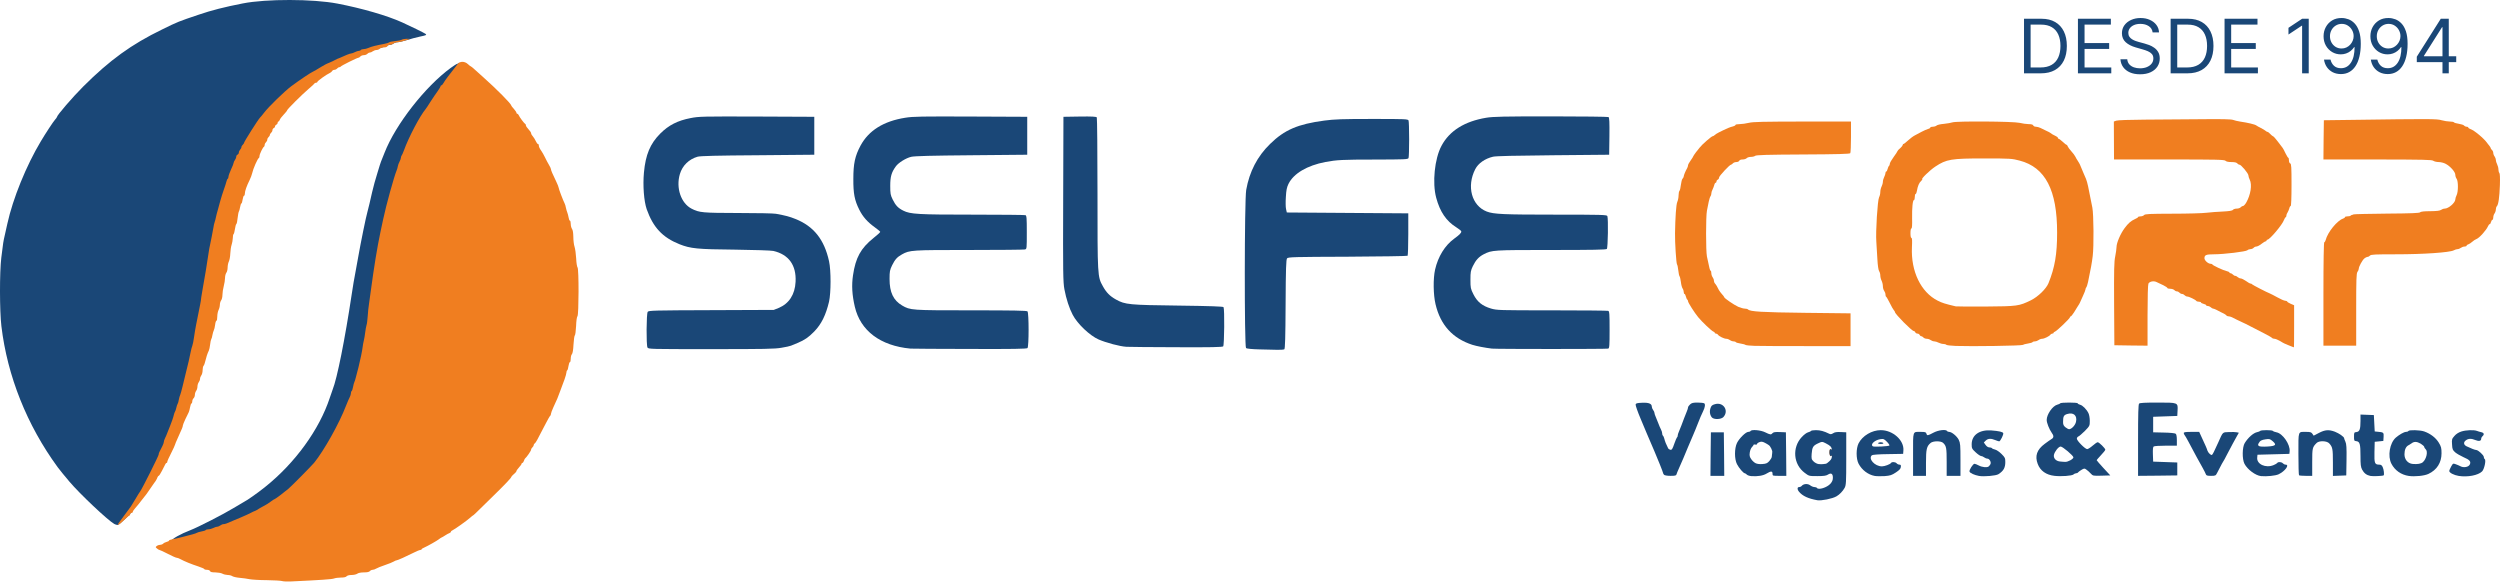
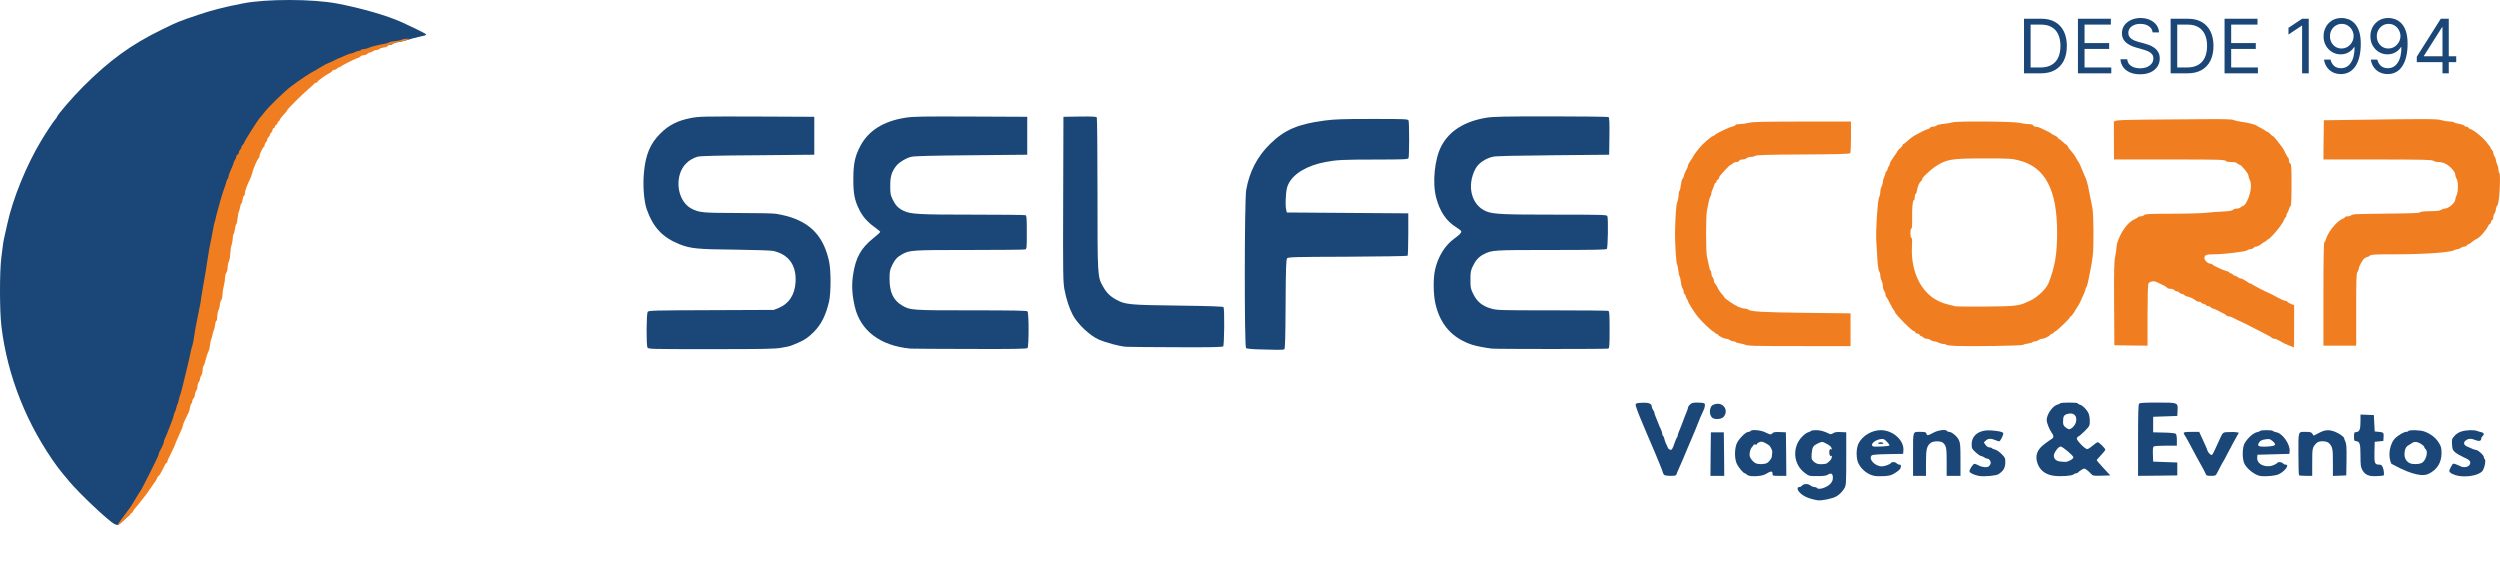
<svg xmlns="http://www.w3.org/2000/svg" width="1466" height="341" viewBox="0 0 1466 341" fill="none">
  <g clip-path="url(#clip0_2880_899)">
-     <path d="M100.616 317.051C100.616 316.09 106.076 313.007 111.536 310.934C116.035 309.215 130.949 301.582 137.016 297.892C140.251 295.971 143.082 294.252 143.335 294.151C144.649 293.595 151.424 288.843 155.468 285.557C173.061 271.504 187.267 251.89 193.384 233.287C194.041 231.316 194.799 229.193 195.052 228.485C197.681 221.913 202.18 199.519 206.275 172.373C206.932 167.824 207.741 163.173 208.601 158.725C209.005 156.652 209.662 153.012 210.067 150.636C211.533 142.245 214.667 126.928 215.375 124.603C215.628 123.794 216.184 121.519 216.639 119.547C217.094 117.626 217.802 114.543 218.206 112.723C218.61 110.903 219.268 108.426 219.621 107.162C220.026 105.899 220.734 103.523 221.189 101.855C222.149 98.519 223.312 94.828 224.02 93.261C224.222 92.705 224.93 90.987 225.536 89.47C232.007 72.94 249.347 50.748 264.362 39.778C266.132 38.464 267.85 37.402 268.204 37.402C268.558 37.402 269.013 37.099 269.114 36.796C269.266 36.442 269.418 36.947 269.418 37.908C269.468 39.374 268.811 40.486 265.879 44.227C263.907 46.754 261.986 49.383 261.582 50.192C261.177 50.95 260.621 51.557 260.368 51.557C260.065 51.557 259.863 51.809 259.863 52.113C259.863 52.365 259.104 53.629 258.245 54.843C257.335 56.056 255.465 58.836 254.049 61.01C252.684 63.183 251.37 65.206 251.117 65.458C247.679 69.603 241.158 81.988 238.377 89.723C237.872 91.138 237.265 92.453 237.012 92.756C236.81 93.009 236.608 93.565 236.608 94.02C236.608 94.424 236.304 95.385 235.9 96.143C235.496 96.901 235.041 98.215 234.838 99.125C234.636 100.085 234.282 101.147 234.08 101.602C232.816 104.281 228.014 121.721 226.194 130.163C225.739 132.387 225.031 135.673 224.626 137.493C222.655 146.896 220.885 157.714 218.964 172.373C218.61 174.749 218.155 177.934 217.903 179.501C217.599 181.018 217.397 183.393 217.347 184.809C217.347 186.174 217.144 188.449 216.841 189.813C216.335 192.745 215.021 200.227 214.364 204.221C213.808 207.81 212.999 211.55 211.735 216.606C211.179 218.83 210.522 221.56 210.218 222.672C209.966 223.784 209.561 225.048 209.359 225.452C209.106 225.907 208.752 227.221 208.55 228.384C208.348 229.547 207.994 230.608 207.741 230.81C207.488 230.962 207.286 231.518 207.286 232.125C207.286 232.681 206.983 233.742 206.578 234.45C206.174 235.208 205.213 237.433 204.455 239.354C200.461 249.818 191.513 265.742 185.699 272.921C183.981 274.943 172.758 286.316 170.634 288.135C168.005 290.36 162.899 294.202 162.546 294.202C162.343 294.202 161.332 294.859 160.321 295.617C159.31 296.426 157.692 297.437 156.732 297.942C155.771 298.397 154.305 299.257 153.446 299.762C152.637 300.318 151.575 300.874 151.171 301.076C150.766 301.228 150.059 301.582 149.654 301.835C149.25 302.088 148.542 302.441 148.138 302.593C147.733 302.745 146.621 303.2 145.761 303.604C144.851 304.008 143.335 304.666 142.324 305.121C141.363 305.525 139.847 306.182 138.937 306.587C138.027 306.94 136.459 307.648 135.398 308.053C134.387 308.508 133.173 308.861 132.617 308.861C132.112 308.861 131.252 309.215 130.747 309.62C130.191 310.024 129.382 310.378 128.876 310.378C128.421 310.378 127.36 310.732 126.601 311.136C125.792 311.541 124.529 311.895 123.77 311.895C123.012 311.895 122.304 312.097 122.153 312.349C121.95 312.602 120.889 312.956 119.726 313.158C118.563 313.36 117.249 313.714 116.794 313.967C116.389 314.169 114.772 314.725 113.255 315.13C111.738 315.585 109.261 316.242 107.745 316.697C104.812 317.506 100.616 317.708 100.616 317.051Z" fill="#1A4777" />
    <path d="M66.998 307.244C63.105 305.02 46.624 289.45 40.659 282.373C39.294 280.755 37.474 278.581 36.665 277.57C35.806 276.559 34.542 274.942 33.834 273.981C15.786 249.312 4.31 220.498 0.822 191.28C-0.24 182.433 -0.29 159.685 0.771 151.041C1.833 142.295 1.934 141.689 2.844 137.746C3.249 135.825 3.906 132.842 4.31 131.174C7.546 116.464 15.382 97.153 23.925 82.898C26.655 78.298 31.205 71.372 32.216 70.26C32.873 69.552 33.379 68.845 33.379 68.642C33.379 67.632 42.58 56.965 48.748 50.798C64.47 35.127 77.058 26.028 95.055 17.283C104.408 12.682 104.61 12.632 116.592 8.588C123.973 6.06 131.707 4.089 142.324 2.016C156.125 -0.714 183.526 -0.663 197.934 2.117C212.139 4.847 226.901 9.093 235.849 13.137C240.602 15.261 248.69 19.254 249.449 19.81C250.359 20.518 250.106 20.669 246.415 21.428C244.241 21.883 240.652 22.843 238.478 23.551C236.304 24.208 233.878 24.764 233.12 24.764C232.361 24.764 231.3 25.118 230.743 25.522C230.238 25.927 229.378 26.281 228.873 26.281C228.418 26.281 227.609 26.483 227.104 26.736C225.89 27.342 223.059 28.202 220.734 28.606C219.621 28.808 218.155 29.263 217.448 29.617C216.74 30.021 215.527 30.325 214.768 30.325C214.01 30.325 213.252 30.578 213.1 30.83C212.948 31.134 212.392 31.336 211.937 31.336C211.482 31.336 210.421 31.69 209.612 32.094C208.853 32.498 207.893 32.852 207.488 32.852C207.135 32.852 205.972 33.206 204.91 33.661C203.849 34.116 202.18 34.874 201.22 35.279C200.259 35.683 199.096 36.239 198.692 36.492C198.288 36.694 197.58 37.048 197.175 37.2C194.243 38.362 192.777 39.02 192.12 39.424C191.715 39.727 190.907 40.182 190.35 40.435C189.794 40.738 188.682 41.395 187.823 41.952C187.014 42.508 185.801 43.165 185.143 43.468C183.728 44.075 177.409 48.321 172.404 52.011C168.46 54.943 159.108 64.042 156.479 67.48C155.67 68.592 154.558 69.906 154.052 70.412C152.839 71.625 144.599 84.667 144.599 85.324C144.599 85.577 144.245 86.083 143.84 86.436C143.436 86.79 143.082 87.397 143.082 87.801C143.082 88.206 142.728 88.863 142.324 89.267C141.919 89.722 141.565 90.481 141.565 90.986C141.565 91.492 141.212 91.997 140.807 92.199C140.403 92.351 140.049 92.907 140.049 93.412C140.049 93.918 139.695 94.777 139.291 95.334C138.886 95.839 138.532 96.597 138.532 96.951C138.532 97.305 137.875 99.074 137.016 100.844C136.207 102.613 135.499 104.534 135.499 105.09C135.499 105.646 135.297 106.202 135.044 106.354C134.791 106.505 134.437 107.264 134.286 108.022C134.083 108.831 133.426 110.903 132.769 112.723C131.657 115.756 131 118.082 129.18 125.108C126.45 135.572 124.781 143.458 123.922 150.131C123.669 151.647 122.911 156.349 122.203 160.494C120.232 171.817 118.765 180.36 118.26 183.747C118.007 185.416 117.603 187.337 117.299 188.044C116.794 189.409 115.985 193.858 115.277 199.368C115.024 201.339 114.569 203.462 114.317 204.17C114.013 204.928 113.558 206.647 113.306 208.012C112.648 211.348 111.89 214.735 110.626 219.639C110.07 221.863 109.16 225.604 108.604 227.98C108.048 230.356 107.391 232.63 107.188 233.085C106.936 233.54 106.582 234.804 106.38 235.866C106.228 236.978 105.874 238.09 105.672 238.343C105.47 238.646 105.116 239.657 104.914 240.617C104.711 241.578 104.357 242.639 104.155 242.892C103.953 243.196 103.65 243.954 103.498 244.662C103.245 245.925 101.981 249.616 101.172 251.486C100.92 252.042 100.364 253.508 99.858 254.772C99.403 256.036 98.695 257.704 98.291 258.462C97.886 259.271 97.583 260.231 97.583 260.686C97.583 261.091 97.229 262.152 96.774 263.012C94.853 266.702 94.55 267.359 94.55 268.067C94.55 268.825 84.742 288.388 83.731 289.652C83.377 290.056 82.114 292.129 80.9 294.202C79.687 296.274 78.372 298.296 78.019 298.65C77.665 299.004 77.361 299.56 77.361 299.813C77.361 300.723 69.93 307.85 68.969 307.85C68.464 307.85 67.554 307.547 66.998 307.244Z" fill="#1A4777" />
    <path d="M1160.49 279.087C1157.81 278.581 1155.28 277.469 1154.93 276.559C1154.58 275.7 1156.95 271.959 1157.86 271.959C1158.21 271.959 1159.33 272.414 1160.39 272.97C1162.26 273.981 1165.09 274.284 1166.1 273.577C1166.4 273.374 1166.86 272.768 1167.16 272.262C1167.82 271.049 1166.66 268.926 1165.34 268.926C1164.84 268.926 1164.03 268.572 1163.47 268.168C1162.97 267.763 1162.16 267.409 1161.7 267.409C1161.25 267.409 1159.83 266.449 1158.52 265.236C1156.34 263.214 1156.19 262.86 1156.19 260.534C1156.19 255.125 1160.74 251.89 1167.67 252.396C1172.22 252.749 1174.44 253.255 1174.7 254.013C1175 254.772 1172.98 258.816 1172.32 258.816C1172.07 258.816 1171.01 258.462 1169.99 258.057C1167.52 256.996 1165.8 257.097 1164.43 258.361L1163.32 259.473L1164.33 260.888C1164.99 261.798 1165.8 262.354 1166.56 262.354C1167.21 262.354 1167.87 262.556 1168.07 262.809C1168.22 263.062 1169.03 263.466 1169.89 263.618C1170.8 263.82 1172.47 264.983 1173.68 266.196C1175.71 268.218 1175.91 268.623 1175.91 270.897C1175.91 274.335 1174.85 276.155 1171.86 278.076C1170.4 278.986 1163.57 279.592 1160.49 279.087Z" fill="#1A4777" />
    <path d="M1390.01 279.087C1387.73 278.632 1386.27 277.469 1385.15 275.397C1384.34 273.83 1384.19 272.414 1384.19 267.46C1384.19 260.383 1383.79 258.968 1381.82 258.715C1380.45 258.563 1380.4 258.412 1380.4 256.036C1380.4 253.66 1380.45 253.508 1381.82 253.357C1383.69 253.154 1384.19 251.688 1384.19 246.886V243.095L1392.03 243.398L1392.53 253.003L1394.05 253.154C1397.79 253.458 1397.89 253.609 1397.74 256.187L1397.59 258.563L1392.53 259.069L1392.38 265.135C1392.23 271.757 1392.53 272.465 1395.26 272.465C1396.22 272.465 1396.78 272.869 1397.24 273.981C1397.89 275.397 1398.2 278.329 1397.79 278.733C1397.34 279.138 1391.42 279.39 1390.01 279.087Z" fill="#1A4777" />
    <path d="M1441.83 279.087C1438.99 278.632 1436.26 277.216 1436.26 276.205C1436.26 275.801 1436.77 274.588 1437.38 273.526C1438.39 271.706 1438.54 271.656 1440.01 272.212C1440.86 272.515 1442.08 273.021 1442.74 273.374C1444.61 274.436 1447.49 273.93 1448.25 272.465C1449.16 270.645 1448.25 269.634 1444.45 268.016C1442.74 267.258 1440.61 265.994 1439.7 265.236C1438.24 263.921 1438.03 263.416 1437.88 260.636C1437.68 257.653 1437.78 257.35 1439.25 255.682C1440.21 254.519 1441.72 253.558 1443.29 253.053C1446.07 252.143 1450.72 251.991 1452.54 252.699C1453.2 252.952 1454.31 253.306 1455.12 253.457C1456.64 253.811 1456.89 254.822 1455.73 255.783C1455.32 256.136 1454.97 256.794 1454.97 257.299C1454.97 258.613 1453.65 258.917 1451.58 258.057C1449.21 257.046 1447.39 257.097 1445.92 258.26C1444.45 259.372 1444.66 260.838 1446.37 261.697C1449 262.961 1451.33 263.871 1452.04 263.871C1453.15 263.871 1456.49 266.904 1456.49 267.915C1456.49 268.42 1456.74 269.027 1457.04 269.229C1457.95 269.785 1456.79 275.194 1455.47 276.458C1453.15 278.733 1447.08 279.896 1441.83 279.087Z" fill="#1A4777" />
    <path d="M975.815 278.43C975.461 278.076 975.208 277.57 975.208 277.318C975.208 276.913 972.176 269.33 970.154 264.629C969.446 263.012 966.615 256.389 965.604 254.013C965.401 253.457 963.784 249.666 962.065 245.571C960.346 241.527 959.031 237.736 959.133 237.231C959.284 236.472 959.89 236.321 963.024 236.169C966.968 236.017 968.636 236.725 968.636 238.595C968.636 239.05 968.99 239.859 969.394 240.415C969.799 240.921 970.154 241.679 970.154 242.033C970.154 242.437 970.456 243.448 970.86 244.308C971.214 245.218 971.922 246.936 972.427 248.2C972.882 249.464 973.59 251.082 973.995 251.84C974.399 252.547 974.703 253.609 974.703 254.165C974.703 254.772 974.905 255.328 975.157 255.53C975.41 255.682 975.764 256.49 975.966 257.299C976.27 258.664 977.129 260.838 978.191 262.86C978.393 263.264 979.051 263.669 979.557 263.77C980.365 263.871 980.77 263.264 981.781 260.282C982.489 258.31 983.196 256.592 983.398 256.44C983.651 256.339 983.802 255.884 983.802 255.429C983.802 255.024 984.105 253.963 984.51 253.104C984.864 252.194 985.522 250.576 985.977 249.464C986.382 248.352 987.088 246.431 987.594 245.167C988.049 243.903 988.756 242.134 989.161 241.224C989.565 240.314 989.87 239.303 989.87 238.899C989.87 238.545 990.374 237.787 991.031 237.18C991.992 236.27 992.801 236.068 995.48 236.068C997.25 236.068 999.019 236.27 999.373 236.523C1000.08 236.978 999.828 238.899 998.716 241.123C997.806 242.943 996.694 245.571 995.682 248.2C995.177 249.464 994.521 251.183 994.167 251.991C993.813 252.851 993.256 254.064 993.003 254.772C992.7 255.479 991.992 257.198 991.385 258.563C990.779 259.979 990.071 261.647 989.768 262.354C989.515 263.062 988.909 264.427 988.505 265.387C988.1 266.348 987.442 267.864 987.139 268.673C986.482 270.291 985.42 272.616 984.156 275.498C983.701 276.458 983.246 277.671 983.094 278.177C982.892 278.885 982.236 279.036 979.607 279.036C977.787 279.036 976.168 278.784 975.815 278.43Z" fill="#1A4777" />
    <path d="M1003.11 266.297L1003.27 253.508H1010.85L1011 266.297L1011.1 279.036H1003.01L1003.11 266.297Z" fill="#1A4777" />
    <path d="M1121.82 266.449C1121.82 252.194 1121.46 253.255 1126.37 253.255C1128.89 253.255 1129.4 253.407 1129.65 254.266C1130.06 255.581 1130.36 255.53 1133.7 253.761C1136.58 252.194 1141.08 251.638 1141.78 252.75C1141.94 253.053 1142.49 253.255 1142.95 253.255C1144.51 253.255 1147.55 255.783 1148.61 257.906C1149.52 259.776 1149.62 261.04 1149.62 269.533V279.036H1141.53V270.898C1141.53 262.658 1141.33 261.495 1139.46 259.726C1138.19 258.462 1133.59 258.513 1132.13 259.726C1129.8 261.697 1129.4 263.315 1129.4 271.454V279.036H1121.82V266.449Z" fill="#1A4777" />
    <path d="M1253.76 258.159C1253.76 242.589 1253.91 237.129 1254.37 236.674C1254.82 236.219 1257.91 236.068 1265.19 236.068C1277.32 236.068 1277.17 236.017 1276.92 240.82L1276.76 243.903L1262.61 244.409V253.508L1268.88 253.66C1272.47 253.71 1275.45 254.013 1275.85 254.367C1276.26 254.671 1276.51 256.086 1276.51 258.108V261.343H1270.09C1266.5 261.343 1263.32 261.546 1262.96 261.798C1262.51 262.051 1262.36 263.365 1262.46 266.449L1262.61 270.695L1276.76 271.201V278.784L1265.29 278.935L1253.76 279.036V258.159Z" fill="#1A4777" />
    <path d="M1293.55 278.177C1293.4 277.671 1292.44 275.801 1291.43 273.981C1289.56 270.746 1286.98 265.944 1283.34 259.069C1282.33 257.148 1281.26 255.328 1281.01 255.075C1280.76 254.772 1280.56 254.266 1280.56 253.912C1280.56 253.407 1281.72 253.255 1285.06 253.255H1289.61L1290.72 255.682C1293.4 261.444 1294.16 263.163 1294.41 264.174C1294.81 265.438 1296.48 267.106 1297.09 266.752C1297.54 266.449 1298.35 264.882 1300.73 259.574C1303.66 253.053 1303.15 253.508 1307.1 253.356C1309.02 253.255 1311.14 253.356 1311.75 253.508L1312.86 253.761L1311.9 255.429C1310.84 257.299 1308.21 262.102 1305.73 266.904C1304.82 268.724 1303.96 270.291 1303.81 270.443C1303.56 270.695 1302.8 272.161 1300.12 277.318C1299.31 278.935 1299.11 279.036 1296.53 279.036C1294.41 279.036 1293.75 278.834 1293.55 278.177Z" fill="#1A4777" />
    <path d="M1348.15 278.683C1347.95 278.531 1347.79 272.869 1347.79 266.095C1347.79 252.244 1347.44 253.255 1352.34 253.255C1354.77 253.255 1355.38 253.458 1355.98 254.368L1356.74 255.48L1359.83 253.862C1363.41 251.992 1365.64 251.84 1369.18 253.154C1371.66 254.115 1374.59 256.187 1374.59 256.946C1374.59 257.198 1374.94 258.108 1375.35 259.018C1375.95 260.333 1376.1 262.405 1376 269.735L1375.85 278.784L1368.02 279.087V271.201C1368.02 263.113 1367.81 262.152 1365.84 259.979C1364.48 258.462 1359.93 258.311 1358.51 259.726C1355.98 262.254 1355.88 262.658 1355.88 271.049V279.036H1352.19C1350.12 279.036 1348.3 278.885 1348.15 278.683Z" fill="#1A4777" />
    <path d="M1003.87 244.813C1002.71 243.449 1002.36 241.376 1003.01 239.404C1003.47 237.938 1003.97 237.484 1005.59 237.029C1010.55 235.512 1014.03 240.82 1010.6 244.561C1009.23 245.976 1005.14 246.128 1003.87 244.813Z" fill="#1A4777" />
    <path d="M738.411 204.878C734.265 204.777 731.08 204.473 730.676 204.12C729.665 203.311 729.715 117.222 730.777 111.358C732.648 100.692 737.299 91.694 744.781 84.415C753.223 76.124 761.059 72.788 776.529 70.715C782.697 69.907 787.145 69.755 804.738 69.755C824.151 69.755 825.617 69.805 825.971 70.665C826.173 71.12 826.325 76.074 826.325 81.634C826.325 87.195 826.173 92.149 825.971 92.655C825.617 93.463 824.202 93.514 806.255 93.564C787.499 93.564 783.758 93.767 777.287 94.98C766.469 97.052 758.531 101.753 755.549 107.87C754.588 109.842 754.234 111.611 754.032 115.503C753.83 118.284 753.881 121.468 754.133 122.581L754.588 124.603L825.819 125.108V137.341C825.819 144.065 825.617 149.727 825.415 149.979C825.162 150.181 809.339 150.434 790.179 150.535C758.734 150.636 755.347 150.738 754.74 151.496C754.184 152.153 753.982 157.36 753.88 178.389C753.779 198.053 753.577 204.524 753.122 204.827C752.768 205.029 750.948 205.181 748.977 205.131C747.056 205.08 742.253 204.928 738.411 204.878Z" fill="#1A4777" />
    <path d="M379.677 203.766C378.919 202.3 379.02 183.899 379.829 182.838C380.385 182.079 383.468 181.978 417.087 181.877L453.739 181.726L456.52 180.613C462.637 178.136 466.175 172.727 466.529 165.246C467.035 155.49 462.485 149.221 453.486 147.149C452.222 146.845 442.213 146.542 430.99 146.39C408.998 146.188 404.904 145.784 398.433 143.206C388.473 139.212 383.013 133.348 379.222 122.682C377.604 117.93 376.896 108.881 377.604 101.198C378.565 90.734 381.244 84.263 387.209 78.298C392.113 73.394 397.371 70.715 404.954 69.249C409.807 68.289 411.981 68.238 443.78 68.339L477.5 68.491V90.734L444.387 91.037C420.525 91.189 410.667 91.441 409.049 91.896C403.994 93.362 400.151 97.103 398.685 102.057C396.259 110.196 399.343 119.194 405.561 122.379C410.06 124.704 411.981 124.856 432.911 124.906C443.83 124.906 453.739 125.108 455.003 125.361C460.766 126.423 462.889 126.979 466.428 128.394C477.196 132.691 483.364 140.476 486.144 153.164C487.358 158.573 487.307 171.767 486.144 176.923C484.274 184.759 481.696 190.016 477.55 194.313C474.112 197.851 471.787 199.418 467.642 201.137C466.125 201.744 464.406 202.452 463.85 202.704C463.294 202.957 460.817 203.513 458.289 203.918C454.447 204.625 448.128 204.726 416.986 204.726C381.143 204.726 380.182 204.726 379.677 203.766Z" fill="#1A4777" />
    <path d="M533.868 204.423C516.224 202.755 504.546 193.959 501.26 179.855C499.643 172.879 499.339 167.318 500.199 161.454C501.715 151.091 504.749 145.581 512.231 139.566C514.404 137.847 516.174 136.229 516.174 135.977C516.174 135.774 514.758 134.561 512.989 133.297C508.692 130.214 505.962 127.13 503.889 122.985C501.109 117.424 500.35 113.582 500.401 104.888C500.401 95.94 501.361 91.491 504.597 85.425C509.4 76.528 518.095 71.069 530.835 69.046C535.486 68.288 540.339 68.238 569.256 68.339L602.369 68.49V90.733L569.762 91.036C546.405 91.238 536.396 91.491 534.374 91.946C531.29 92.654 526.79 95.434 525.274 97.608C522.746 101.096 522.038 103.624 522.038 108.982C522.038 113.532 522.19 114.391 523.454 116.969C525.173 120.457 526.588 121.974 529.722 123.541C533.817 125.614 538.519 125.866 570.57 125.866C587.051 125.866 600.853 126.018 601.308 126.17C602.015 126.422 602.116 127.787 602.116 136.229C602.116 145.885 602.116 145.986 601.004 146.289C600.347 146.441 585.636 146.592 568.296 146.592C534.576 146.592 533.464 146.643 528.914 149.17C526.032 150.788 524.869 152.102 523.15 155.54C521.785 158.371 521.634 159.129 521.634 163.628C521.634 171.413 523.858 176.114 529.015 179.147C533.817 181.928 534.323 181.978 569.509 181.978C594.028 181.978 602.066 182.13 602.521 182.585C603.38 183.444 603.38 203.26 602.521 204.12C602.066 204.575 593.977 204.726 568.75 204.625C550.551 204.625 534.828 204.473 533.868 204.423Z" fill="#1A4777" />
    <path d="M874.857 204.423C870.712 203.917 865.96 203.007 863.381 202.199C851.855 198.458 844.676 190.622 841.795 178.389C840.48 172.879 840.329 163.426 841.542 158.067C843.261 150.485 847.305 143.913 852.714 139.97C855.849 137.695 856.91 136.634 856.91 135.724C856.91 135.37 855.596 134.308 853.978 133.297C848.114 129.658 844.423 124.249 842.199 116.009C839.823 107.264 841.239 93.059 845.283 85.527C849.984 76.68 858.831 71.17 871.521 69.047C875.514 68.39 881.682 68.238 909.436 68.238C927.687 68.238 942.903 68.441 943.257 68.643C943.712 68.997 943.864 71.575 943.763 79.916L943.611 90.734L910.751 91.037C888.861 91.239 877.082 91.492 875.514 91.896C870.762 93.008 866.819 95.789 865.1 99.176C859.893 109.286 862.977 120.609 871.824 124.047C875.919 125.614 881.682 125.866 912.015 125.866C939.112 125.866 942.246 125.967 942.55 126.675C943.156 128.242 942.903 145.329 942.246 145.986C941.791 146.441 933.804 146.592 909.538 146.592C875.363 146.592 874.908 146.643 870.105 149.069C867.173 150.586 865.404 152.507 863.685 156.045C862.421 158.674 862.269 159.533 862.269 164.032C862.269 168.835 862.37 169.29 864.039 172.626C866.263 177.024 869.195 179.4 874.301 180.917C877.789 181.928 878.8 181.978 910.094 181.978C927.788 181.978 942.6 182.13 943.055 182.281C943.763 182.534 943.864 184 943.864 193.352C943.864 202.704 943.763 204.17 943.055 204.423C942.246 204.726 877.638 204.726 874.857 204.423Z" fill="#1A4777" />
    <path d="M660.506 203.361C656.614 203.108 648.778 201.036 644.228 199.064C639.122 196.84 631.842 189.965 629.062 184.657C627.039 180.866 625.219 175.255 624.158 169.593C623.4 165.498 623.298 160.241 623.45 116.767L623.602 68.491L633.157 68.34C640.487 68.238 642.812 68.39 643.166 68.845C643.369 69.199 643.571 89.318 643.571 113.481C643.571 161.96 643.571 162.213 646.705 167.824C648.778 171.565 650.8 173.637 654.44 175.659C659.799 178.642 662.175 178.844 691.092 179.198C709.949 179.45 717.229 179.703 717.481 180.108C718.139 181.169 717.936 202.451 717.279 203.108C716.824 203.563 710.151 203.715 689.828 203.614C675.117 203.563 661.922 203.462 660.506 203.361Z" fill="#1A4777" />
-     <path d="M165.327 340.708C164.619 340.506 160.676 340.254 156.48 340.203C152.335 340.203 147.785 339.9 146.369 339.647C145.004 339.344 142.375 338.99 140.556 338.838C138.736 338.686 136.814 338.231 136.258 337.878C135.702 337.473 134.489 337.17 133.478 337.17C132.517 337.119 131.152 336.816 130.445 336.412C129.737 336.007 127.917 335.704 126.35 335.653C124.277 335.653 123.418 335.451 123.165 334.895C123.013 334.44 122.255 334.137 121.345 334.137C120.536 334.137 119.828 333.935 119.828 333.732C119.828 333.48 118.16 332.772 116.188 332.115C112.548 330.952 108.15 329.183 105.572 327.767C104.864 327.363 103.954 327.06 103.55 327.06C103.145 327.06 100.87 326.049 98.444 324.785C96.017 323.521 93.793 322.51 93.54 322.51C93.236 322.51 92.579 322.106 92.073 321.651C91.113 320.892 91.113 320.791 91.922 320.185C92.377 319.78 93.287 319.477 93.894 319.477C94.5 319.477 95.309 319.174 95.663 318.82C96.017 318.415 96.977 317.96 97.736 317.758C98.494 317.607 99.101 317.253 99.101 317C99.101 316.747 100.061 316.393 101.275 316.191C102.437 315.989 105.117 315.382 107.19 314.826C109.262 314.27 111.891 313.563 113.003 313.31C114.116 313.006 115.278 312.602 115.531 312.4C115.834 312.198 116.997 311.844 118.16 311.642C119.373 311.439 120.435 311.086 120.637 310.833C120.789 310.58 121.496 310.378 122.255 310.378C123.013 310.378 124.277 310.024 125.086 309.62C125.844 309.215 126.906 308.861 127.361 308.861C127.866 308.861 128.675 308.507 129.231 308.103C129.737 307.699 130.596 307.345 131.102 307.345C132.012 307.345 132.72 307.092 137.522 304.969C138.483 304.564 139.999 303.907 140.808 303.604C143.336 302.542 146.319 301.178 147.128 300.723C147.532 300.47 148.139 300.166 148.391 300.065C148.695 299.964 149.251 299.712 149.655 299.56C150.06 299.408 151.121 298.802 151.93 298.246C152.79 297.74 154.256 296.881 155.216 296.426C156.177 295.92 157.795 294.909 158.806 294.1C159.817 293.342 160.828 292.685 161.03 292.685C161.384 292.685 166.49 288.843 169.119 286.619C171.242 284.799 182.465 273.425 184.184 271.403C189.998 264.225 198.946 248.301 202.94 237.837C203.698 235.916 204.659 233.692 205.063 232.933C205.467 232.226 205.771 231.164 205.771 230.608C205.771 230.002 205.973 229.445 206.226 229.294C206.478 229.092 206.832 228.03 207.035 226.867C207.237 225.705 207.591 224.39 207.843 223.935C208.046 223.531 208.45 222.267 208.703 221.155C209.006 220.043 209.663 217.414 210.22 215.342C211.281 211.045 212.393 205.838 212.697 203.209C212.798 202.249 213.101 200.631 213.354 199.671C213.607 198.71 213.961 196.537 214.163 194.869C214.365 193.2 214.719 191.33 214.921 190.673C215.174 190.066 215.477 187.64 215.629 185.365C215.78 183.09 216.084 179.855 216.387 178.187C216.64 176.518 217.095 173.233 217.398 170.857C219.42 155.894 221.139 145.379 223.111 135.976C223.515 134.157 224.223 130.871 224.678 128.647C226.447 120.255 230.997 103.826 232.615 99.832C232.868 99.276 233.171 98.265 233.272 97.557C233.373 96.85 233.828 95.636 234.283 94.777C234.738 93.968 235.092 92.907 235.092 92.502C235.092 92.047 235.294 91.491 235.497 91.239C235.749 90.935 236.356 89.621 236.862 88.205C239.642 80.471 246.164 68.086 249.601 63.941C249.854 63.688 251.169 61.666 252.534 59.492C253.949 57.319 255.82 54.538 256.73 53.325C257.589 52.112 258.347 50.848 258.347 50.595C258.347 50.292 258.55 50.039 258.853 50.039C259.106 50.039 259.662 49.433 260.066 48.674C260.673 47.512 263.504 43.67 268.408 37.503C269.722 35.834 272.452 35.834 274.323 37.553C275.131 38.312 275.94 38.918 276.092 38.918C276.244 38.918 277.204 39.676 278.165 40.586C279.125 41.446 281.35 43.468 283.068 44.984C291.309 52.314 299.802 60.908 299.802 61.868C299.802 62.071 300.459 62.93 301.319 63.84C302.127 64.75 302.835 65.761 302.835 66.115C302.835 66.418 303.088 66.721 303.341 66.721C303.644 66.721 303.998 67.126 304.2 67.581C304.554 68.592 307.436 72.433 307.992 72.686C308.245 72.787 308.396 73.192 308.396 73.546C308.396 73.95 309.104 74.961 309.913 75.82C310.772 76.68 311.429 77.691 311.429 78.095C311.429 78.449 311.733 79.106 312.087 79.46C312.896 80.421 313.856 81.886 314.463 83.251C314.715 83.909 315.17 84.414 315.474 84.414C315.727 84.414 315.979 84.869 315.979 85.476C315.979 86.032 316.535 87.245 317.193 88.104C317.85 89.014 318.912 90.885 319.569 92.249C320.226 93.665 321.288 95.636 321.894 96.647C322.551 97.709 323.057 98.821 323.057 99.124C323.057 99.782 324.068 102.158 326.141 106.404C326.95 108.072 327.607 109.74 327.607 110.094C327.607 110.751 330.236 117.626 331.095 119.295C331.348 119.75 331.702 120.862 331.853 121.822C332.056 122.783 332.41 124.046 332.662 124.602C332.915 125.158 333.218 126.473 333.421 127.484C333.572 128.545 333.926 129.405 334.179 129.405C334.482 129.405 334.684 130.264 334.684 131.326C334.684 132.387 335.038 133.702 335.443 134.258C335.898 134.864 336.151 136.482 336.201 138.858C336.201 140.88 336.504 143.509 336.909 144.671C337.313 145.884 337.718 148.968 337.869 151.546C337.971 154.175 338.375 156.551 338.678 156.854C339.487 157.663 339.437 184.607 338.628 185.415C338.274 185.769 337.92 188.095 337.819 191.229C337.667 194.06 337.364 196.537 337.061 196.688C336.808 196.891 336.454 199.266 336.302 201.996C336.151 205.181 335.797 207.203 335.392 207.658C334.988 208.012 334.684 209.225 334.684 210.337C334.684 211.399 334.482 212.309 334.229 212.309C333.926 212.309 333.572 213.32 333.37 214.583C333.218 215.847 332.865 217.01 332.612 217.162C332.359 217.313 332.157 217.869 332.157 218.425C332.157 218.981 331.651 220.7 331.095 222.318C330.488 223.885 329.376 226.918 328.618 228.991C327.152 233.085 326.697 234.147 324.472 238.899C323.714 240.567 323.057 242.336 323.057 242.74C323.057 243.195 322.905 243.65 322.703 243.751C322.45 243.853 321.237 245.976 319.973 248.453C314.867 258.361 314.21 259.574 313.603 259.978C313.249 260.181 312.946 260.686 312.946 261.04C312.946 261.444 312.592 262 312.188 262.354C311.783 262.708 311.429 263.315 311.429 263.719C311.429 264.376 308.801 268.168 307.84 268.926C307.688 269.078 307.385 269.684 307.183 270.341C306.981 270.948 306.576 271.453 306.323 271.453C306.071 271.453 305.868 271.656 305.868 271.908C305.868 272.212 305.211 273.172 304.352 274.082C303.543 274.992 302.835 275.952 302.835 276.256C302.835 276.559 302.178 277.368 301.319 278.025C300.51 278.733 299.852 279.441 299.802 279.693C299.802 280.249 296.314 283.94 288.225 291.826C278.62 301.279 277.558 302.29 277.305 302.29C277.204 302.29 276.496 302.896 275.687 303.604C273.969 305.171 266.537 310.479 265.324 310.984C264.818 311.187 264.414 311.54 264.414 311.844C264.414 312.097 264.009 312.4 263.554 312.602C263.049 312.754 261.987 313.36 261.128 313.916C260.319 314.472 259.257 315.079 258.853 315.231C258.448 315.433 257.741 315.888 257.336 316.242C256.376 317.051 250.612 320.286 248.641 321.145C247.832 321.449 247.225 321.903 247.225 322.106C247.225 322.308 246.871 322.51 246.467 322.51C246.063 322.51 244.394 323.167 242.827 323.976C238.328 326.251 233.121 328.576 232.565 328.576C232.261 328.576 231.503 328.88 230.896 329.284C230.29 329.688 227.964 330.598 225.74 331.357C223.515 332.115 221.19 333.025 220.583 333.429C219.977 333.834 219.016 334.137 218.51 334.137C217.954 334.137 217.247 334.491 216.893 334.895C216.488 335.401 215.326 335.653 213.404 335.653C211.635 335.653 210.118 335.957 209.512 336.412C209.006 336.816 207.49 337.17 206.226 337.17C204.76 337.17 203.647 337.473 203.243 337.928C202.839 338.434 201.676 338.686 199.906 338.686C198.44 338.686 196.62 338.939 195.812 339.243C194.598 339.697 187.976 340.152 170.635 340.961C168.411 341.062 166.035 340.961 165.327 340.708Z" fill="#F07E20" />
    <path d="M69.931 306.233C70.639 305.323 72.358 302.997 73.773 301.026C75.189 299.105 76.554 297.235 76.756 296.982C77.009 296.678 78.172 294.758 79.385 292.685C80.598 290.612 81.862 288.54 82.216 288.135C83.227 286.872 93.035 267.308 93.035 266.55C93.035 265.842 93.338 265.185 95.259 261.495C95.714 260.636 96.068 259.574 96.068 259.17C96.068 258.715 96.371 257.754 96.776 256.945C97.18 256.187 97.888 254.519 98.343 253.255C98.848 251.991 99.404 250.525 99.657 249.969C100.466 248.099 101.73 244.409 101.982 243.145C102.134 242.437 102.437 241.679 102.64 241.376C102.842 241.123 103.196 240.061 103.398 239.101C103.6 238.14 103.954 237.129 104.156 236.826C104.358 236.573 104.712 235.461 104.864 234.349C105.066 233.287 105.42 232.024 105.673 231.569C105.875 231.114 106.532 228.839 107.088 226.463C107.645 224.087 108.554 220.346 109.111 218.122C110.374 213.219 111.133 209.832 111.79 206.495C112.043 205.13 112.498 203.412 112.801 202.653C113.054 201.946 113.509 199.823 113.762 197.851C114.014 195.93 114.57 192.644 114.975 190.572C115.986 185.517 116.744 181.776 117.351 178.692C117.654 177.327 117.958 175.356 118.008 174.395C118.109 173.435 118.463 171.362 118.766 169.846C119.575 165.65 121.901 151.647 122.154 149.373C122.406 147.3 122.659 145.884 124.125 138.908C124.58 136.785 125.035 134.258 125.187 133.247C125.288 132.286 125.642 130.871 125.895 130.163C126.147 129.455 126.501 128.141 126.653 127.231C126.855 126.372 127.26 124.602 127.664 123.339C128.018 122.075 128.726 119.598 129.181 117.778C129.686 115.958 130.596 113.026 131.253 111.206C131.911 109.387 132.568 107.314 132.77 106.505C132.922 105.747 133.276 104.989 133.528 104.837C133.781 104.685 133.983 104.129 133.983 103.573C133.983 103.017 134.691 101.096 135.5 99.327C136.359 97.558 137.017 95.789 137.017 95.435C137.017 95.081 137.37 94.323 137.775 93.817C138.179 93.261 138.533 92.402 138.533 91.896C138.533 91.391 138.887 90.835 139.292 90.683C139.696 90.481 140.05 89.975 140.05 89.47C140.05 88.964 140.404 88.206 140.808 87.751C141.213 87.347 141.567 86.689 141.567 86.285C141.567 85.881 141.92 85.274 142.325 84.92C142.729 84.566 143.083 84.061 143.083 83.808C143.083 83.151 151.324 70.109 152.537 68.895C153.042 68.39 154.155 67.076 154.963 65.963C157.592 62.526 166.945 53.427 170.888 50.495C175.893 46.805 182.212 42.558 183.628 41.952C184.285 41.648 185.498 40.991 186.307 40.435C187.167 39.879 188.279 39.222 188.835 38.919C189.391 38.666 190.2 38.211 190.604 37.908C191.009 37.655 192.273 37.099 193.385 36.644C194.497 36.189 195.761 35.582 196.165 35.33C196.57 35.077 197.277 34.723 197.682 34.571C198.44 34.318 199.704 33.762 203.395 32.145C204.456 31.69 205.619 31.336 205.973 31.336C206.377 31.336 207.338 30.982 208.096 30.578C208.905 30.173 209.967 29.819 210.422 29.819C210.877 29.819 211.433 29.617 211.584 29.314C211.736 29.061 212.494 28.808 213.202 28.808C213.91 28.808 215.174 28.505 216.033 28.101C217.651 27.342 220.684 26.584 225.133 25.775C226.498 25.523 227.863 25.118 228.217 24.815C228.52 24.562 230.037 24.259 231.553 24.107C233.07 24.006 234.839 23.652 235.446 23.349C236.053 22.995 237.418 22.742 238.479 22.742L240.4 22.793L237.62 23.753C236.103 24.309 234.132 24.714 233.272 24.764C232.463 24.764 231.3 25.118 230.743 25.523C230.238 25.927 229.278 26.281 228.621 26.281C228.015 26.281 227.357 26.635 227.206 27.039C227.003 27.494 226.245 27.797 225.234 27.797C224.274 27.797 223.212 28.151 222.757 28.556C222.352 28.96 221.493 29.314 220.836 29.314C220.179 29.314 219.168 29.668 218.611 30.072C218.106 30.477 217.297 30.83 216.842 30.83C216.387 30.83 215.73 31.184 215.376 31.589C215.022 31.993 214.112 32.347 213.354 32.347C212.595 32.347 211.685 32.701 211.332 33.105C210.978 33.51 210.472 33.864 210.169 33.864C209.411 33.864 200.007 38.565 199.805 39.02C199.704 39.222 199.35 39.424 198.946 39.424C198.592 39.424 198.036 39.778 197.682 40.182C197.328 40.587 196.62 40.941 196.115 40.941C195.609 40.941 195.003 41.244 194.8 41.598C194.598 42.002 194.042 42.457 193.638 42.659C191.262 43.772 186.054 47.512 186.054 48.119C186.054 48.321 185.751 48.523 185.347 48.523C184.942 48.523 184.538 48.675 184.437 48.928C184.386 49.13 182.819 50.545 181.05 52.062C177.005 55.499 168.36 64.144 168.36 64.7C168.36 64.952 167.45 66.065 166.389 67.177C165.277 68.339 164.215 69.704 164.063 70.26C163.861 70.816 163.507 71.271 163.254 71.271C163.002 71.271 162.799 71.625 162.799 72.03C162.799 72.484 162.445 72.939 162.041 73.091C161.637 73.293 161.283 73.748 161.283 74.102C161.283 74.507 160.929 74.962 160.524 75.113C160.12 75.315 159.766 75.821 159.766 76.326C159.766 76.832 159.412 77.489 159.008 77.843C158.603 78.197 158.249 78.753 158.249 79.107C158.249 79.461 157.896 80.017 157.491 80.371C157.087 80.724 156.733 81.382 156.733 81.887C156.733 82.393 156.379 83.05 155.975 83.404C155.57 83.757 155.216 84.465 155.216 84.92C155.216 85.426 155.014 85.931 154.812 86.032C154.155 86.285 152.183 90.43 152.183 91.441C152.183 91.997 152.031 92.503 151.829 92.604C151.071 92.907 148.391 99.074 147.886 101.551C147.684 102.461 147.026 104.281 146.369 105.595C144.65 109.033 143.589 112.066 143.589 113.481C143.589 114.189 143.386 114.745 143.134 114.745C142.83 114.745 142.476 115.756 142.274 117.02C142.123 118.284 141.769 119.295 141.567 119.295C141.314 119.295 141.01 120.255 140.808 121.418C140.606 122.631 140.252 123.844 140.05 124.097C139.848 124.4 139.544 126.068 139.342 127.838C139.19 129.658 138.837 131.225 138.584 131.376C138.331 131.528 137.977 132.893 137.775 134.308C137.573 135.774 137.219 137.089 136.966 137.291C136.713 137.442 136.511 138.504 136.511 139.667C136.461 140.829 136.157 142.599 135.803 143.61C135.449 144.57 135.146 146.845 135.045 148.665C134.994 150.434 134.59 152.557 134.186 153.366C133.781 154.175 133.478 155.793 133.478 156.905C133.478 158.067 133.124 159.432 132.72 159.938C132.315 160.494 131.961 161.859 131.961 162.971C131.961 164.133 131.607 166.307 131.203 167.824C130.798 169.34 130.445 171.615 130.445 172.879C130.445 174.143 130.091 175.609 129.686 176.114C129.282 176.67 128.928 177.833 128.928 178.743C128.928 179.602 128.574 181.018 128.17 181.776C127.765 182.585 127.411 184.303 127.411 185.668C127.411 186.983 127.209 188.044 126.956 188.044C126.653 188.044 126.299 189.106 126.147 190.471C125.996 191.785 125.642 193.2 125.389 193.655C125.136 194.11 124.782 195.374 124.58 196.436C124.429 197.548 124.075 198.66 123.872 198.913C123.67 199.216 123.367 200.581 123.215 202.047C123.064 203.462 122.71 205.08 122.457 205.585C121.699 207.051 120.789 209.882 120.334 211.955C120.131 213.016 119.676 214.179 119.373 214.482C119.07 214.786 118.817 215.948 118.817 217.06C118.817 218.223 118.463 219.588 118.059 220.094C117.654 220.65 117.3 221.56 117.3 222.116C117.3 222.722 116.947 223.632 116.542 224.138C116.138 224.694 115.784 225.856 115.784 226.665C115.784 227.525 115.43 228.687 115.025 229.193C114.621 229.749 114.267 230.81 114.267 231.569C114.267 232.276 113.913 233.186 113.509 233.54C113.104 233.894 112.751 234.703 112.751 235.36C112.751 236.017 112.548 236.573 112.296 236.573C112.043 236.573 111.689 237.534 111.487 238.696C111.284 239.859 110.931 241.173 110.728 241.628C110.526 242.033 109.667 243.853 108.757 245.672C107.897 247.492 107.19 249.262 107.19 249.615C107.19 250.323 106.886 251.031 104.207 256.945C103.347 258.816 102.64 260.534 102.64 260.737C102.64 260.989 101.629 263.214 100.365 265.691C99.101 268.117 98.09 270.442 98.09 270.796C98.09 271.15 97.938 271.453 97.686 271.453C97.281 271.453 97.18 271.656 94.905 276.205C94.096 277.772 93.287 279.036 93.035 279.036C92.832 279.036 92.529 279.441 92.327 279.946C92.074 280.805 91.012 282.575 90.507 283.08C90.355 283.232 89.344 284.698 88.232 286.366C87.12 288.034 86.109 289.5 85.957 289.652C85.805 289.804 84.541 291.371 83.177 293.19C81.811 295.01 80.042 297.184 79.284 297.993C78.525 298.852 77.868 299.813 77.868 300.167C77.868 300.47 77.514 300.773 77.11 300.773C76.706 300.773 76.352 301.127 76.352 301.531C76.352 301.936 76.149 302.29 75.947 302.29C75.694 302.29 74.228 303.553 72.661 305.07C69.577 308.154 68.01 308.76 69.931 306.233Z" fill="#F07E20" />
    <path d="M1072.78 265.387C1072.78 265.302 1072.78 265.22 1072.78 265.14C1072.78 265.098 1072.78 265.057 1072.78 265.017C1072.82 263.903 1073.03 263.365 1073.49 263.365C1073.79 263.365 1074.05 263.591 1074.24 263.949C1074.55 264.547 1074.67 265.512 1074.45 266.398C1074.4 266.58 1074.34 266.738 1074.28 266.872C1073.77 268.022 1072.92 267.455 1072.79 265.816C1072.78 265.681 1072.78 265.538 1072.78 265.387Z" fill="#F07E20" />
    <path d="M1344.26 203.361C1343.85 203.209 1342.84 202.805 1341.98 202.451C1341.17 202.097 1340.11 201.642 1339.71 201.491C1339.3 201.339 1338.04 200.631 1336.93 199.923C1335.81 199.266 1334.4 198.71 1333.79 198.66C1333.18 198.66 1332.58 198.457 1332.38 198.205C1332.22 197.952 1330.1 196.688 1327.67 195.475C1325.25 194.262 1321.76 192.442 1319.89 191.481C1318.02 190.47 1315.64 189.308 1314.58 188.853C1313.52 188.398 1312.31 187.842 1311.9 187.589C1309.32 186.174 1307.81 185.516 1306.95 185.516C1306.34 185.516 1305.73 185.264 1305.58 184.96C1305.38 184.708 1304.72 184.253 1304.17 183.949C1303.56 183.697 1302.7 183.292 1302.3 183.039C1300.12 181.826 1298.3 180.967 1297.75 180.967C1297.44 180.967 1296.84 180.613 1296.43 180.209C1295.98 179.804 1295.22 179.45 1294.66 179.45C1294.16 179.45 1293.7 179.248 1293.7 178.995C1293.7 178.743 1293.04 178.389 1292.19 178.186C1291.38 177.984 1290.67 177.63 1290.67 177.378C1290.67 177.125 1290.11 176.923 1289.46 176.923C1288.75 176.923 1288.09 176.72 1287.94 176.468C1287.48 175.76 1283.64 173.89 1282.63 173.89C1282.12 173.89 1281.42 173.536 1281.06 173.131C1280.71 172.727 1280.05 172.373 1279.55 172.373C1279.04 172.373 1278.38 172.019 1278.03 171.615C1277.68 171.21 1277.02 170.857 1276.51 170.857C1276.01 170.857 1275.35 170.503 1275 170.098C1274.64 169.694 1273.58 169.34 1272.67 169.34C1271.71 169.34 1270.95 169.138 1270.95 168.885C1270.95 168.632 1269.89 167.925 1268.58 167.267C1267.21 166.661 1265.49 165.852 1264.73 165.448C1263.02 164.538 1260.54 164.993 1259.83 166.307C1259.53 166.863 1259.32 174.243 1259.32 185.011V202.704L1249.62 202.603L1239.86 202.451L1239.71 178.237C1239.61 158.219 1239.71 153.366 1240.37 150.333C1240.77 148.311 1241.13 145.834 1241.13 144.873C1241.13 142.447 1243.45 136.987 1245.93 133.701C1248.05 130.871 1249.57 129.556 1251.79 128.545C1252.9 128.09 1253.76 127.534 1253.76 127.281C1253.76 127.079 1254.42 126.877 1255.23 126.877C1256.04 126.877 1256.95 126.523 1257.3 126.119C1257.86 125.462 1260.34 125.361 1273.94 125.31C1282.73 125.31 1291.73 125.057 1293.95 124.754C1296.18 124.501 1300.43 124.147 1303.41 124.046C1307.25 123.844 1308.97 123.591 1309.42 123.035C1309.73 122.631 1310.74 122.327 1311.65 122.327C1312.56 122.327 1313.57 121.974 1313.92 121.569C1314.28 121.165 1314.88 120.811 1315.29 120.811C1315.64 120.811 1316.5 119.952 1317.11 118.941C1319.79 114.34 1320.75 108.274 1319.23 105.342C1318.83 104.533 1318.47 103.421 1318.47 102.865C1318.47 101.703 1314.18 96.547 1313.17 96.547C1312.81 96.547 1312.26 96.193 1311.9 95.788C1311.5 95.283 1310.33 95.03 1308.51 95.03C1306.75 95.03 1305.48 94.777 1305.03 94.272C1304.37 93.615 1299.97 93.514 1271.96 93.514H1239.66L1239.56 71.271L1240.92 70.766C1241.68 70.462 1248.66 70.21 1257.5 70.159C1265.85 70.109 1280.66 70.007 1290.42 69.906C1302.85 69.755 1308.46 69.906 1309.47 70.311C1310.23 70.614 1312.15 71.069 1313.77 71.322C1318.02 71.928 1322.27 72.939 1323.07 73.546C1323.48 73.849 1324.69 74.557 1325.8 75.062C1326.92 75.618 1328.13 76.377 1328.48 76.68C1328.84 77.034 1329.39 77.337 1329.65 77.337C1329.95 77.337 1330.66 77.893 1331.31 78.601C1331.97 79.309 1332.68 79.865 1332.93 79.915C1333.18 79.915 1334.4 81.28 1335.66 82.948C1336.93 84.617 1338.19 86.234 1338.44 86.588C1338.75 86.942 1339.55 88.408 1340.21 89.874C1340.92 91.289 1341.63 92.503 1341.83 92.503C1342.08 92.503 1342.23 93.21 1342.23 94.019C1342.23 94.929 1342.54 95.687 1342.99 95.839C1343.65 96.092 1343.75 97.962 1343.75 108.476C1343.75 116.211 1343.55 120.811 1343.25 120.811C1342.99 120.811 1342.59 121.418 1342.44 122.226C1342.23 122.985 1341.78 124.046 1341.43 124.602C1341.02 125.158 1340.72 125.967 1340.72 126.473C1340.72 126.978 1340.52 127.383 1340.31 127.383C1340.11 127.383 1339.66 128.141 1339.3 129.051C1338.29 131.882 1330.96 140.526 1329.65 140.526C1329.34 140.526 1329.09 140.779 1329.09 141.031C1329.09 141.335 1328.84 141.537 1328.53 141.537C1328.23 141.537 1327.12 142.245 1326.06 143.053C1325 143.913 1323.68 144.57 1323.12 144.57C1322.57 144.57 1321.86 144.924 1321.51 145.328C1321.15 145.733 1320.34 146.087 1319.69 146.087C1319.08 146.087 1318.22 146.39 1317.87 146.744C1317.06 147.552 1304.07 149.12 1298.25 149.12C1293.65 149.12 1292.69 149.524 1292.69 151.445C1292.69 152.709 1294.86 154.68 1296.28 154.68C1296.74 154.68 1297.24 154.832 1297.34 155.085C1297.59 155.691 1303.91 158.623 1305.73 158.977C1306.59 159.179 1307.35 159.533 1307.35 159.786C1307.35 160.039 1307.65 160.241 1308.06 160.241C1308.41 160.241 1309.02 160.595 1309.37 160.999C1309.73 161.404 1310.33 161.757 1310.74 161.757C1311.14 161.757 1311.8 162.111 1312.2 162.516C1312.66 162.92 1313.42 163.274 1313.97 163.274C1314.48 163.274 1315.9 163.982 1317.06 164.79C1318.17 165.65 1319.43 166.307 1319.79 166.307C1320.14 166.307 1320.5 166.459 1320.6 166.711C1320.75 167.015 1329.24 171.413 1331.11 172.12C1331.52 172.272 1333.49 173.283 1335.41 174.345C1337.38 175.457 1339.45 176.367 1340.11 176.367C1340.72 176.417 1341.22 176.619 1341.22 176.822C1341.22 177.074 1342.13 177.63 1343.25 178.136L1345.27 178.995V191.38C1345.27 198.154 1345.22 203.715 1345.17 203.664C1345.07 203.664 1344.66 203.513 1344.26 203.361Z" fill="#F07E20" />
    <path d="M1028.85 202.805C1026.22 202.754 1023.79 202.451 1023.54 202.249C1023.24 201.996 1021.92 201.642 1020.56 201.44C1019.24 201.238 1018.03 200.884 1017.88 200.631C1017.73 200.379 1017.12 200.176 1016.51 200.176C1015.91 200.176 1014.94 199.823 1014.44 199.418C1013.88 199.014 1012.92 198.66 1012.32 198.66C1011 198.66 1008.02 197.194 1007.41 196.284C1007.21 195.93 1006.65 195.627 1006.3 195.627C1005.9 195.627 1005.54 195.425 1005.54 195.172C1005.54 194.919 1005.14 194.565 1004.68 194.414C1003.67 194.06 998.009 188.701 995.784 185.972C993.661 183.393 989.87 177.428 989.87 176.67C989.87 176.266 989.667 175.861 989.415 175.659C989.162 175.507 988.808 174.699 988.606 173.89C988.404 173.03 988.05 172.373 987.797 172.373C987.544 172.373 987.342 171.868 987.342 171.211C987.342 170.604 987.038 169.644 986.634 169.087C986.28 168.531 985.825 166.863 985.674 165.347C985.471 163.881 985.168 162.415 984.915 162.061C984.663 161.758 984.309 160.19 984.157 158.573C984.005 156.955 983.651 155.338 983.399 155.034C982.944 154.478 982.135 142.144 982.236 136.735C982.387 127.433 982.893 119.901 983.55 118.435C983.955 117.576 984.309 115.857 984.309 114.644C984.309 113.431 984.561 112.167 984.865 111.864C985.117 111.611 985.522 109.993 985.674 108.376C985.876 106.758 986.28 105.09 986.685 104.736C987.039 104.382 987.342 103.775 987.342 103.422C987.342 102.815 988.302 100.439 989.415 98.468C989.667 97.963 989.87 97.255 989.87 96.901C989.87 96.496 990.577 95.233 991.386 94.121C992.246 92.958 992.903 91.846 992.903 91.694C992.903 91.543 993.661 90.43 994.521 89.268C995.431 88.156 996.391 86.892 996.694 86.538C998.059 84.718 1003.67 79.865 1004.33 79.865C1004.63 79.865 1005.14 79.562 1005.49 79.208C1005.95 78.601 1008.93 77.034 1013.38 75.063C1014.24 74.709 1015.5 74.254 1016.31 74.102C1017.07 73.9 1017.67 73.546 1017.67 73.294C1017.67 72.99 1018.74 72.788 1020.1 72.788C1021.42 72.788 1023.84 72.434 1025.51 72.03C1027.99 71.423 1033.95 71.322 1057.01 71.272H1085.42V80.27C1085.42 85.173 1085.22 89.47 1085.01 89.824C1084.76 90.279 1077.68 90.481 1057.26 90.582C1036.18 90.683 1029.71 90.885 1029.2 91.391C1028.9 91.694 1027.73 91.998 1026.72 91.998C1025.71 91.998 1024.6 92.351 1024.25 92.756C1023.89 93.16 1022.83 93.514 1021.87 93.514C1020.81 93.514 1020.05 93.817 1019.9 94.272C1019.7 94.677 1018.99 95.031 1018.18 95.031C1017.42 95.031 1016.51 95.384 1016.16 95.789C1015.8 96.193 1015.35 96.547 1015.1 96.547C1014.29 96.547 1008.07 103.219 1008.07 104.079C1008.07 104.635 1007.72 105.14 1007.31 105.342C1006.91 105.494 1006.55 105.949 1006.55 106.404C1006.55 106.808 1006.35 107.162 1006.05 107.162C1005.79 107.162 1005.39 107.769 1005.24 108.527C1005.04 109.285 1004.58 110.448 1004.23 111.156C1003.82 111.864 1003.52 112.925 1003.52 113.532C1003.52 114.088 1003.32 114.745 1003.06 115.048C1002.81 115.301 1002.31 116.767 1002 118.284C1001.7 119.8 1001.19 122.227 1000.94 123.591C1000.28 126.877 1000.28 147.148 1000.94 150.384C1002.46 157.713 1002.71 158.724 1003.11 158.724C1003.32 158.724 1003.52 159.382 1003.52 160.14C1003.52 160.949 1003.87 162.01 1004.28 162.566C1004.68 163.072 1005.04 163.982 1005.04 164.588C1005.04 165.144 1005.29 165.852 1005.59 166.155C1006.2 166.762 1007.21 168.43 1007.97 170.098C1008.27 170.655 1009.08 171.767 1009.79 172.525C1010.5 173.283 1011.1 174.092 1011.1 174.294C1011.15 174.901 1016.76 178.743 1019.29 179.905C1020.61 180.461 1022.33 180.967 1023.08 180.967C1023.89 180.967 1024.75 181.169 1025.06 181.472C1026.32 182.736 1033.09 183.141 1058.62 183.444L1085.16 183.747V202.957H1059.38C1045.23 202.957 1031.43 202.906 1028.85 202.805Z" fill="#F07E20" />
    <path d="M1362.46 172.373C1362.46 152.861 1362.66 142.043 1362.96 142.043C1363.21 142.043 1363.57 141.487 1363.77 140.779C1364.88 136.229 1370.59 129.253 1373.98 128.192C1374.59 127.989 1375.09 127.585 1375.09 127.332C1375.09 127.079 1375.75 126.877 1376.51 126.877C1377.32 126.877 1378.13 126.726 1378.33 126.523C1378.53 126.271 1378.89 126.119 1379.04 126.068C1379.24 126.068 1379.75 125.917 1380.15 125.715C1380.55 125.563 1389.35 125.361 1399.71 125.26C1413.92 125.158 1418.67 124.956 1419.18 124.501C1419.58 124.046 1421.55 123.844 1425.14 123.844C1428.99 123.794 1430.7 123.591 1431.41 123.086C1431.97 122.681 1432.93 122.328 1433.59 122.328C1435.81 122.328 1439.75 118.89 1439.8 116.969C1439.8 116.363 1440.16 115.2 1440.56 114.442C1441.57 112.47 1441.57 106.202 1440.56 104.837C1440.16 104.331 1439.8 103.27 1439.8 102.512C1439.8 100.793 1436.82 97.457 1434.09 96.041C1433.08 95.485 1431.21 95.03 1430.05 95.03C1428.83 95.03 1427.42 94.677 1426.86 94.272C1426.05 93.665 1421.25 93.564 1394.15 93.514H1362.46L1362.56 82.039L1362.71 70.513L1378.38 70.311C1424.69 69.654 1429.04 69.654 1431.77 70.513C1433.23 70.918 1435.41 71.271 1436.57 71.271C1437.78 71.271 1438.89 71.474 1439.05 71.777C1439.2 72.03 1440.46 72.383 1441.83 72.586C1443.19 72.788 1444.61 73.243 1444.91 73.597C1445.21 74.001 1445.92 74.305 1446.43 74.305C1446.98 74.305 1447.39 74.507 1447.39 74.759C1447.39 75.012 1447.89 75.417 1448.5 75.619C1450.82 76.326 1456.69 81.23 1458.51 83.909C1458.91 84.516 1459.57 85.325 1459.92 85.729C1460.23 86.083 1460.53 86.588 1460.53 86.841C1460.53 87.094 1460.89 87.599 1461.29 87.953C1461.69 88.307 1462.05 89.065 1462.05 89.672C1462.05 90.228 1462.4 91.189 1462.81 91.694C1463.21 92.25 1463.56 93.211 1463.56 93.817C1463.56 94.424 1463.92 95.587 1464.32 96.345C1464.73 97.154 1465.08 98.518 1465.08 99.378C1465.08 100.186 1465.33 101.147 1465.64 101.45C1465.94 101.753 1466.09 104.281 1465.94 108.477C1465.69 115.655 1465.08 120.002 1464.17 120.912C1463.82 121.266 1463.56 122.125 1463.56 122.833C1463.56 123.541 1463.21 124.602 1462.81 125.158C1462.4 125.664 1462.05 126.726 1462.05 127.534C1462.05 128.293 1461.85 128.899 1461.54 128.899C1461.29 128.899 1460.94 129.455 1460.73 130.163C1460.58 130.871 1460.23 131.427 1459.98 131.427C1459.72 131.427 1459.27 131.932 1459.01 132.59C1457.9 135.117 1453.76 139.667 1452.09 140.223C1451.53 140.425 1450.47 141.082 1449.71 141.79C1449 142.447 1447.94 143.104 1447.39 143.306C1446.83 143.458 1446.38 143.862 1446.38 144.115C1446.38 144.368 1445.87 144.57 1445.21 144.57C1444.56 144.57 1443.6 144.924 1443.04 145.328C1442.53 145.733 1441.67 146.087 1441.17 146.087C1440.61 146.087 1439.6 146.39 1438.89 146.794C1436.52 148.058 1421.15 149.12 1405.12 149.12C1392.64 149.12 1390.31 149.221 1389.76 149.878C1389.4 150.282 1388.74 150.636 1388.29 150.636C1387.83 150.687 1387.03 151.041 1386.47 151.546C1385.26 152.557 1383.18 156.349 1383.18 157.612C1383.18 158.067 1382.83 158.927 1382.42 159.432C1381.77 160.292 1381.67 163.78 1381.67 181.574V202.704H1362.46V172.373Z" fill="#F07E20" />
    <path fill-rule="evenodd" clip-rule="evenodd" d="M1141.33 202.199C1141.58 202.451 1144.06 202.755 1146.84 202.856C1156.14 203.21 1185.57 202.755 1186.17 202.249C1186.53 201.996 1187.84 201.643 1189.21 201.44C1190.52 201.238 1191.73 200.884 1191.89 200.632C1192.04 200.379 1192.64 200.177 1193.3 200.177C1193.91 200.177 1194.87 199.823 1195.42 199.418C1195.93 199.014 1196.89 198.66 1197.5 198.66C1198.76 198.66 1201.74 197.144 1202.35 196.284C1202.55 195.93 1203.11 195.627 1203.46 195.627C1203.87 195.627 1204.22 195.425 1204.22 195.172C1204.22 194.919 1204.62 194.565 1205.13 194.414C1206.19 194.009 1213.83 186.73 1213.83 186.022C1213.83 185.77 1214.03 185.517 1214.28 185.517C1214.53 185.517 1215.39 184.455 1216.2 183.191C1216.68 182.357 1217.29 181.4 1217.78 180.618V180.616C1218.06 180.168 1218.31 179.777 1218.48 179.501C1218.98 178.793 1219.54 177.833 1219.69 177.429C1219.79 177.232 1220.02 176.713 1220.32 176.028C1220.52 175.571 1220.76 175.041 1221.01 174.484C1221.15 174.157 1221.31 173.822 1221.46 173.486C1222.27 171.767 1222.93 170.048 1222.93 169.694C1222.93 169.34 1223.13 168.835 1223.38 168.532C1223.63 168.279 1224.14 166.813 1224.44 165.296C1226.11 157.208 1226.62 154.529 1227.17 150.131C1227.88 144.469 1227.73 125.866 1226.97 121.822C1226.46 119.244 1225.81 115.908 1224.44 109.185C1224.14 107.668 1223.58 105.747 1223.23 104.888C1222.82 104.079 1222.27 102.815 1222.02 102.107C1221.85 101.718 1221.61 101.129 1221.35 100.518C1221.22 100.21 1221.09 99.896 1220.97 99.599C1220.89 99.416 1220.82 99.239 1220.75 99.075C1220.68 98.902 1220.6 98.723 1220.53 98.543L1220.34 98.1C1220.05 97.434 1219.79 96.819 1219.69 96.547C1219.54 96.143 1218.93 95.132 1218.38 94.272C1217.82 93.463 1217.16 92.301 1216.91 91.745C1216.66 91.189 1215.65 89.824 1214.63 88.712C1213.62 87.6 1212.66 86.285 1212.51 85.83C1212.36 85.325 1212.06 84.92 1211.85 84.92C1211.6 84.92 1210.59 84.112 1209.58 83.151C1208.52 82.191 1207.46 81.382 1207.2 81.382C1206.95 81.382 1206.75 81.129 1206.75 80.876C1206.75 80.573 1206.24 80.118 1205.64 79.865C1204.42 79.36 1202.65 78.298 1202.2 77.843C1202.05 77.692 1201.04 77.186 1199.92 76.68C1198.81 76.175 1197.24 75.417 1196.49 75.012C1195.68 74.608 1194.46 74.305 1193.81 74.305C1193.1 74.305 1192.44 73.951 1192.29 73.546C1192.09 73.041 1191.23 72.788 1189.61 72.788C1188.35 72.788 1185.92 72.434 1184.25 72.03C1180.61 71.17 1147.04 70.918 1144.82 71.777C1144.11 72.03 1141.84 72.434 1139.86 72.636C1137.89 72.788 1135.92 73.243 1135.57 73.647C1135.21 74.001 1134.2 74.305 1133.39 74.305C1132.58 74.305 1131.93 74.507 1131.93 74.81C1131.93 75.063 1131.32 75.467 1130.61 75.619C1129.91 75.821 1128.24 76.529 1126.92 77.237C1126.16 77.634 1125.17 78.16 1124.3 78.626V78.628L1124.29 78.63V78.632C1123.72 78.934 1123.21 79.212 1122.83 79.41C1121.82 79.916 1120.05 81.281 1118.83 82.393C1117.67 83.505 1116.46 84.415 1116.21 84.415C1115.95 84.415 1115.75 84.718 1115.75 85.072C1115.7 85.375 1115.04 86.235 1114.23 86.942C1113.37 87.6 1112.72 88.358 1112.72 88.56C1112.72 88.762 1111.71 90.329 1110.44 92.048C1109.18 93.767 1108.17 95.536 1108.17 96.092C1108.17 96.598 1107.96 97.103 1107.71 97.305C1107.46 97.457 1107.11 98.266 1106.9 99.075C1106.7 99.934 1106.35 100.591 1106.09 100.591C1105.84 100.591 1105.64 100.995 1105.64 101.501C1105.64 101.956 1105.29 103.017 1104.88 103.826C1104.48 104.584 1104.12 105.848 1104.12 106.606C1104.12 107.314 1103.77 108.578 1103.36 109.387C1102.96 110.145 1102.61 111.611 1102.61 112.572C1102.61 113.532 1102.3 114.947 1101.9 115.655C1100.99 117.374 1099.83 136.078 1100.28 141.79C1100.43 144.014 1100.74 148.564 1100.89 151.9C1101.09 155.641 1101.49 158.32 1101.9 158.977C1102.3 159.534 1102.61 160.696 1102.61 161.556C1102.61 162.415 1102.96 163.83 1103.36 164.589C1103.77 165.397 1104.12 166.863 1104.12 167.824C1104.12 168.784 1104.48 170.048 1104.88 170.554C1105.29 171.11 1105.64 172.07 1105.64 172.677C1105.64 173.283 1105.79 173.89 1106.04 173.991C1106.25 174.092 1107.21 175.76 1108.17 177.681C1109.13 179.653 1110.19 181.523 1110.54 181.877C1110.9 182.231 1111.2 182.736 1111.2 182.989C1111.2 184.101 1121.11 194.11 1122.22 194.11C1122.57 194.11 1122.98 194.464 1123.13 194.869C1123.33 195.273 1123.89 195.627 1124.39 195.627C1124.95 195.627 1125.51 195.981 1125.66 196.385C1125.86 196.79 1126.27 197.144 1126.62 197.144C1126.97 197.144 1127.53 197.497 1127.88 197.902C1128.24 198.306 1129.1 198.66 1129.85 198.66C1130.56 198.66 1131.62 199.014 1132.13 199.418C1132.69 199.823 1133.65 200.177 1134.25 200.177C1134.86 200.177 1136.02 200.53 1136.78 200.935C1137.59 201.339 1138.8 201.693 1139.56 201.693C1140.27 201.693 1141.03 201.895 1141.33 202.199ZM1136.27 176.315C1138.85 177.63 1140.62 178.186 1146.84 179.652C1147.4 179.753 1155.38 179.803 1164.53 179.753C1183.04 179.601 1183.9 179.5 1190.97 176.063C1195.12 173.99 1199.87 169.39 1201.24 166.053C1204.98 156.752 1206.29 149.068 1206.29 136.481C1206.34 111.509 1199.42 98.113 1184.3 94.17C1179.9 93.007 1178.99 92.906 1163.52 92.906C1144.16 92.906 1141.43 93.361 1134.91 97.658C1131.67 99.781 1126.16 105.139 1127.23 105.139C1127.43 105.139 1127.12 105.544 1126.57 106.1C1125.36 107.161 1124.55 109.133 1124.09 111.863C1123.94 112.874 1123.59 113.733 1123.33 113.733C1123.03 113.733 1122.83 114.542 1122.83 115.502C1122.83 116.463 1122.63 117.272 1122.37 117.272C1121.61 117.272 1121.16 121.821 1121.26 128.039C1121.36 131.982 1121.21 133.954 1120.86 133.954C1120.5 133.954 1120.3 135.066 1120.3 136.734C1120.3 138.453 1120.5 139.514 1120.86 139.514C1121.26 139.514 1121.36 141.081 1121.16 144.974C1120.5 159.077 1126.37 171.311 1136.27 176.315Z" fill="#F07E20" />
    <path fill-rule="evenodd" clip-rule="evenodd" d="M1054.98 288.388C1057.06 290.865 1060.34 292.382 1065.7 293.342C1067.97 293.747 1074.55 292.432 1076.87 291.067C1078.69 290.056 1080.61 288.034 1081.68 286.113C1082.53 284.496 1082.64 283.08 1082.64 268.926V253.508L1079.45 253.356C1077.07 253.255 1075.86 253.407 1074.95 254.064C1073.94 254.671 1073.43 254.772 1072.58 254.317C1069.64 252.851 1067.37 252.244 1064.89 252.244C1063.42 252.244 1062.11 252.446 1061.96 252.699C1061.81 252.952 1061.05 253.306 1060.29 253.508C1059.48 253.66 1057.81 254.923 1056.55 256.288C1050.79 262.456 1051.6 272.313 1058.27 277.267C1060.8 279.188 1060.85 279.188 1065.7 279.188C1069.39 279.188 1070.86 278.986 1071.87 278.329C1073.74 277.115 1074.8 277.722 1074.8 280.098C1074.8 281.513 1074.4 282.474 1073.38 283.636C1071.36 285.911 1066.31 287.478 1065.45 286.113C1065.3 285.861 1064.59 285.608 1063.98 285.608C1063.32 285.608 1062.21 285.153 1061.5 284.597C1060.09 283.485 1057.61 283.636 1056.55 284.9C1056.25 285.305 1055.54 285.608 1055.03 285.608C1053.82 285.608 1053.82 287.023 1054.98 288.388ZM1072.78 265.387C1072.78 265.538 1072.78 265.681 1072.79 265.816C1072.92 267.455 1073.77 268.022 1074.28 266.872C1074.23 268.811 1073.94 269.276 1072.78 270.442C1071.92 271.301 1070.96 271.958 1070.6 271.958C1070.25 271.958 1069.54 272.059 1068.99 272.16C1068.43 272.262 1067.27 272.211 1066.36 272.11C1065.5 272.009 1064.18 271.301 1063.48 270.593C1062.26 269.38 1062.16 269.026 1062.36 266.094C1062.67 262.252 1063.17 261.393 1065.9 260.079C1068.43 258.866 1068.53 258.866 1070.76 260.028C1073.34 261.402 1074.06 261.969 1074.24 263.949C1074.05 263.591 1073.79 263.365 1073.49 263.365C1073.03 263.365 1072.82 263.903 1072.78 265.017C1072.78 265.057 1072.78 265.098 1072.78 265.14C1072.78 265.22 1072.78 265.302 1072.78 265.387Z" fill="#1A4777" />
    <path fill-rule="evenodd" clip-rule="evenodd" d="M1089.87 271.909C1091.84 275.649 1095.48 278.379 1099.32 279.087C1100.43 279.289 1103.06 279.289 1105.13 279.188C1108.42 278.935 1109.33 278.632 1111.7 277.065C1113.78 275.7 1114.54 274.891 1114.64 273.88C1114.79 272.768 1114.59 272.465 1113.83 272.465C1113.27 272.465 1112.56 272.111 1112.21 271.706C1111.5 270.847 1109.38 270.695 1108.92 271.454C1108.42 272.262 1105.18 273.476 1103.57 273.476C1099.37 273.476 1095.33 268.977 1097.7 266.955C1098.11 266.651 1101.75 266.348 1107.21 266.297L1116 266.146L1116.15 264.174C1116.66 258.209 1109.99 252.244 1102.91 252.244C1097.65 252.244 1092.14 255.53 1089.87 259.979C1088.35 263.012 1088.35 268.977 1089.87 271.909ZM1102.5 257.551C1099.12 258.158 1096.54 260.736 1098.31 261.747C1099.12 262.151 1107.41 261.747 1107.96 261.241C1108.12 261.039 1107.46 260.028 1106.45 259.017C1104.78 257.349 1104.48 257.248 1102.5 257.551ZM1104.37 259.827C1104.22 259.574 1103.51 259.321 1102.86 259.321C1102.2 259.321 1101.49 259.574 1101.34 259.827C1101.14 260.13 1101.75 260.332 1102.86 260.332C1103.97 260.332 1104.58 260.13 1104.37 259.827Z" fill="#1A4777" />
    <path fill-rule="evenodd" clip-rule="evenodd" d="M1204.73 279.036C1199.82 278.48 1196.43 276.054 1194.92 272.06C1193.15 267.41 1194.41 263.669 1199.01 260.282C1200.63 259.069 1202.4 257.805 1202.96 257.501C1204.42 256.693 1204.47 255.53 1203.06 253.66C1201.69 251.739 1200.18 247.947 1200.18 246.279C1200.18 242.993 1203.66 237.989 1206.44 237.281C1207.15 237.129 1207.91 236.776 1208.06 236.523C1208.42 235.916 1218.37 235.916 1218.37 236.523C1218.37 236.776 1218.98 237.129 1219.74 237.332C1221.26 237.685 1223.58 240.011 1224.69 242.336C1225.1 243.145 1225.45 245.116 1225.45 246.785C1225.45 249.715 1225.4 249.767 1222.58 252.694L1222.57 252.699C1220.95 254.317 1219.23 255.783 1218.78 255.934C1218.27 256.137 1217.87 256.693 1217.87 257.249C1217.87 258.462 1222.72 263.365 1223.94 263.365C1224.39 263.365 1225.86 262.456 1227.12 261.343C1228.38 260.231 1229.7 259.321 1230.1 259.321C1230.91 259.321 1234.55 262.91 1234.55 263.719C1234.55 264.023 1233.44 265.438 1232.02 266.904C1230.66 268.37 1229.5 269.684 1229.5 269.887C1229.5 270.038 1231.32 272.111 1233.49 274.487L1237.48 278.784L1232.43 278.935C1227.37 279.087 1227.27 279.036 1226.01 277.671C1225.3 276.863 1224.14 275.852 1223.48 275.397C1222.32 274.537 1222.17 274.588 1220.45 275.599C1219.44 276.205 1218.58 276.913 1218.48 277.115C1218.37 277.318 1217.92 277.52 1217.46 277.52C1217.06 277.52 1216.3 277.823 1215.9 278.227C1214.94 279.036 1208.62 279.491 1204.73 279.036ZM1211.2 250.575C1210.08 249.665 1209.78 249.008 1209.78 247.441C1209.78 244.206 1210.19 243.397 1212.16 242.79C1215.9 241.627 1218.22 243.65 1217.36 247.39C1216.91 249.412 1214.74 251.687 1213.32 251.687C1212.92 251.687 1211.95 251.182 1211.2 250.575ZM1204.42 266.751C1204.07 268.622 1205.48 270.29 1207.76 270.593C1208.72 270.694 1210.19 270.846 1210.99 270.846C1212.61 270.947 1215.85 269.178 1215.85 268.167C1215.85 267.206 1209.53 261.848 1208.37 261.848C1207.15 261.848 1204.83 264.78 1204.42 266.751Z" fill="#1A4777" />
    <path fill-rule="evenodd" clip-rule="evenodd" d="M1316.15 271.959C1317.92 275.346 1322.62 278.834 1325.85 279.188C1329.19 279.491 1334.3 278.986 1336.17 278.126C1339.96 276.307 1342.79 272.465 1340.26 272.465C1339.76 272.465 1339.05 272.111 1338.69 271.706C1337.99 270.847 1335.86 270.695 1335.41 271.454C1335.21 271.757 1334.3 272.313 1333.28 272.717C1328.63 274.689 1323.22 272.212 1323.63 268.319L1323.78 266.651L1342.49 266.146L1342.64 264.73C1343.09 260.737 1338.59 254.165 1334.95 253.508C1333.94 253.306 1332.98 252.952 1332.83 252.699C1332.48 252.093 1325.7 252.093 1325.35 252.699C1325.2 252.901 1324.39 253.255 1323.58 253.407C1321.4 253.862 1318.32 256.541 1316.3 259.827C1314.83 262.203 1314.73 269.229 1316.15 271.959ZM1324.44 259.977C1324.03 260.786 1324.08 261.14 1324.64 261.544C1325.1 261.898 1327.02 261.999 1329.65 261.848C1334.55 261.544 1335.21 260.837 1332.58 258.613C1331.16 257.399 1330.71 257.298 1328.63 257.602C1326.11 257.955 1325.3 258.41 1324.44 259.977Z" fill="#1A4777" />
-     <path fill-rule="evenodd" clip-rule="evenodd" d="M1402.34 271.959C1404.36 275.852 1408.05 278.43 1412.5 279.087C1416.09 279.592 1421.6 279.036 1423.98 277.924C1428.98 275.599 1431.71 271.302 1431.71 265.842C1431.71 262.708 1431.51 261.899 1430.1 259.574C1428.38 256.743 1425.29 254.317 1421.55 253.002C1419.08 252.143 1412.71 251.991 1412.25 252.75C1412.1 253.053 1411.44 253.255 1410.89 253.255C1409.72 253.255 1406.94 254.873 1404.87 256.642C1401.28 259.877 1400.02 267.511 1402.34 271.959ZM1409.98 266.397C1409.98 269.481 1411.95 271.806 1414.83 272.059C1417.56 272.312 1419.68 271.958 1420.74 271.048C1422.92 269.127 1423.88 264.628 1422.36 263.364C1421.96 263.01 1421.6 262.454 1421.6 262.1C1421.6 261.747 1420.59 260.837 1419.43 260.129C1417.21 258.865 1415.59 258.815 1414.07 260.028C1413.72 260.281 1412.91 260.786 1412.35 261.089C1410.84 261.848 1409.98 263.718 1409.98 266.397Z" fill="#1A4777" />
+     <path fill-rule="evenodd" clip-rule="evenodd" d="M1402.34 271.959C1416.09 279.592 1421.6 279.036 1423.98 277.924C1428.98 275.599 1431.71 271.302 1431.71 265.842C1431.71 262.708 1431.51 261.899 1430.1 259.574C1428.38 256.743 1425.29 254.317 1421.55 253.002C1419.08 252.143 1412.71 251.991 1412.25 252.75C1412.1 253.053 1411.44 253.255 1410.89 253.255C1409.72 253.255 1406.94 254.873 1404.87 256.642C1401.28 259.877 1400.02 267.511 1402.34 271.959ZM1409.98 266.397C1409.98 269.481 1411.95 271.806 1414.83 272.059C1417.56 272.312 1419.68 271.958 1420.74 271.048C1422.92 269.127 1423.88 264.628 1422.36 263.364C1421.96 263.01 1421.6 262.454 1421.6 262.1C1421.6 261.747 1420.59 260.837 1419.43 260.129C1417.21 258.865 1415.59 258.815 1414.07 260.028C1413.72 260.281 1412.91 260.786 1412.35 261.089C1410.84 261.848 1409.98 263.718 1409.98 266.397Z" fill="#1A4777" />
    <path fill-rule="evenodd" clip-rule="evenodd" d="M1026.92 279.188C1025.76 279.087 1024.55 278.632 1024.25 278.227C1023.89 277.874 1023.39 277.52 1023.13 277.52C1022.37 277.52 1019.7 274.436 1018.58 272.212C1017.02 269.229 1017.02 262.961 1018.58 259.726C1019.95 256.996 1023.74 253.255 1025.21 253.255C1025.76 253.255 1026.37 253.053 1026.52 252.75C1027.13 251.739 1032.49 252.194 1035.11 253.508C1038.1 254.974 1038.55 255.025 1039.41 254.013C1039.92 253.407 1040.93 253.255 1043.66 253.356L1047.25 253.508L1047.4 266.297L1047.5 279.036H1043.46C1039.46 279.036 1039.41 279.036 1039.41 277.773C1039.41 276.155 1038.45 276.155 1035.97 277.671C1034 278.935 1030.56 279.491 1026.92 279.188ZM1039.24 265.099C1039.26 265.309 1039.25 265.538 1039.21 265.791C1039.19 265.954 1039.16 266.127 1039.14 266.302C1039.05 266.939 1038.96 267.608 1038.96 267.965C1038.91 268.42 1038.3 269.481 1037.54 270.341C1036.38 271.655 1035.67 271.958 1033.5 272.11C1031.93 272.262 1030.31 272.059 1029.45 271.604C1028.7 271.25 1027.53 270.189 1026.93 269.279C1025.97 267.914 1025.81 267.156 1026.07 265.336C1026.22 264.123 1026.82 262.707 1027.33 262.202C1027.84 261.696 1028.29 261.09 1028.29 260.887C1028.29 260.635 1028.75 260.534 1029.3 260.685C1029.86 260.837 1030.31 260.685 1030.31 260.382C1030.31 260.079 1030.92 259.573 1031.73 259.27C1032.79 258.865 1033.45 258.916 1034.86 259.624C1036.81 260.631 1037.85 261.383 1038.02 261.896C1038.47 262.518 1038.89 263.36 1039.16 264.275C1039.27 264.671 1039.31 264.933 1039.24 265.099Z" fill="#1A4777" />
    <path d="M1196.75 43H1186.88V11H1197.19C1200.29 11 1202.95 11.641 1205.16 12.922C1207.36 14.193 1209.06 16.021 1210.23 18.406C1211.41 20.781 1212 23.625 1212 26.938C1212 30.271 1211.41 33.141 1210.22 35.547C1209.03 37.943 1207.3 39.786 1205.03 41.078C1202.76 42.359 1200 43 1196.75 43ZM1190.75 39.562H1196.5C1199.15 39.562 1201.34 39.052 1203.08 38.031C1204.82 37.01 1206.11 35.557 1206.97 33.672C1207.82 31.787 1208.25 29.542 1208.25 26.938C1208.25 24.354 1207.83 22.13 1206.98 20.266C1206.14 18.391 1204.88 16.953 1203.2 15.953C1201.53 14.943 1199.44 14.438 1196.94 14.438H1190.75V39.562ZM1218.5 43V11H1237.81V14.438H1222.38V25.25H1236.81V28.688H1222.38V39.562H1238.06V43H1218.5ZM1262.3 19C1262.11 17.417 1261.35 16.188 1260.02 15.312C1258.68 14.438 1257.05 14 1255.11 14C1253.69 14 1252.45 14.229 1251.39 14.688C1250.34 15.146 1249.52 15.776 1248.92 16.578C1248.34 17.38 1248.05 18.292 1248.05 19.312C1248.05 20.167 1248.25 20.901 1248.66 21.516C1249.07 22.12 1249.6 22.625 1250.25 23.031C1250.9 23.427 1251.57 23.755 1252.28 24.016C1252.99 24.266 1253.64 24.469 1254.23 24.625L1257.48 25.5C1258.32 25.719 1259.24 26.021 1260.27 26.406C1261.3 26.792 1262.28 27.318 1263.22 27.984C1264.17 28.641 1264.95 29.484 1265.56 30.516C1266.18 31.547 1266.48 32.812 1266.48 34.312C1266.48 36.042 1266.03 37.604 1265.13 39C1264.23 40.396 1262.92 41.505 1261.19 42.328C1259.47 43.151 1257.38 43.562 1254.92 43.562C1252.63 43.562 1250.65 43.193 1248.97 42.453C1247.3 41.714 1245.99 40.682 1245.03 39.359C1244.08 38.036 1243.55 36.5 1243.42 34.75H1247.42C1247.53 35.958 1247.93 36.958 1248.64 37.75C1249.36 38.531 1250.27 39.115 1251.36 39.5C1252.46 39.875 1253.65 40.062 1254.92 40.062C1256.4 40.062 1257.73 39.823 1258.91 39.344C1260.08 38.854 1261.02 38.177 1261.7 37.312C1262.39 36.438 1262.73 35.417 1262.73 34.25C1262.73 33.188 1262.44 32.323 1261.84 31.656C1261.25 30.99 1260.47 30.448 1259.5 30.031C1258.53 29.615 1257.48 29.25 1256.36 28.938L1252.42 27.812C1249.92 27.094 1247.94 26.068 1246.48 24.734C1245.03 23.401 1244.3 21.656 1244.3 19.5C1244.3 17.708 1244.78 16.146 1245.75 14.812C1246.73 13.469 1248.04 12.427 1249.69 11.688C1251.34 10.938 1253.19 10.562 1255.23 10.562C1257.3 10.562 1259.13 10.932 1260.73 11.672C1262.34 12.401 1263.61 13.401 1264.55 14.672C1265.49 15.943 1265.99 17.385 1266.05 19H1262.3ZM1282.73 43H1272.86V11H1283.17C1286.27 11 1288.93 11.641 1291.14 12.922C1293.35 14.193 1295.04 16.021 1296.21 18.406C1297.39 20.781 1297.98 23.625 1297.98 26.938C1297.98 30.271 1297.39 33.141 1296.2 35.547C1295.01 37.943 1293.28 39.786 1291.01 41.078C1288.74 42.359 1285.98 43 1282.73 43ZM1276.73 39.562H1282.48C1285.13 39.562 1287.32 39.052 1289.06 38.031C1290.8 37.01 1292.1 35.557 1292.95 33.672C1293.8 31.787 1294.23 29.542 1294.23 26.938C1294.23 24.354 1293.81 22.13 1292.96 20.266C1292.12 18.391 1290.86 16.953 1289.18 15.953C1287.51 14.943 1285.42 14.438 1282.92 14.438H1276.73V39.562ZM1304.48 43V11H1323.79V14.438H1308.36V25.25H1322.79V28.688H1308.36V39.562H1324.04V43H1304.48ZM1353.84 11V43H1349.96V15.062H1349.78L1341.96 20.25V16.312L1349.96 11H1353.84ZM1373.23 10.562C1374.54 10.573 1375.86 10.823 1377.17 11.312C1378.48 11.802 1379.68 12.615 1380.76 13.75C1381.85 14.875 1382.71 16.412 1383.37 18.359C1384.03 20.307 1384.36 22.75 1384.36 25.688C1384.36 28.531 1384.08 31.057 1383.54 33.266C1383.01 35.464 1382.24 37.318 1381.23 38.828C1380.23 40.339 1379.01 41.484 1377.57 42.266C1376.15 43.047 1374.53 43.438 1372.73 43.438C1370.94 43.438 1369.34 43.083 1367.93 42.375C1366.54 41.656 1365.39 40.661 1364.5 39.391C1363.61 38.109 1363.04 36.625 1362.79 34.938H1366.61C1366.95 36.406 1367.63 37.62 1368.65 38.578C1369.68 39.526 1371.04 40 1372.73 40C1375.2 40 1377.15 38.922 1378.57 36.766C1380.01 34.609 1380.73 31.562 1380.73 27.625H1380.48C1379.9 28.5 1379.2 29.255 1378.4 29.891C1377.6 30.526 1376.71 31.016 1375.73 31.359C1374.75 31.703 1373.71 31.875 1372.61 31.875C1370.77 31.875 1369.09 31.422 1367.56 30.516C1366.04 29.599 1364.82 28.344 1363.9 26.75C1363 25.146 1362.54 23.312 1362.54 21.25C1362.54 19.292 1362.98 17.5 1363.86 15.875C1364.74 14.24 1365.98 12.938 1367.57 11.969C1369.18 11 1371.06 10.531 1373.23 10.562ZM1373.23 14C1371.92 14 1370.74 14.328 1369.68 14.984C1368.64 15.63 1367.81 16.505 1367.2 17.609C1366.6 18.703 1366.29 19.917 1366.29 21.25C1366.29 22.583 1366.58 23.797 1367.17 24.891C1367.76 25.974 1368.57 26.838 1369.59 27.484C1370.62 28.12 1371.79 28.438 1373.11 28.438C1374.1 28.438 1375.02 28.245 1375.87 27.859C1376.73 27.463 1377.47 26.927 1378.11 26.25C1378.75 25.562 1379.26 24.787 1379.62 23.922C1379.99 23.047 1380.17 22.135 1380.17 21.188C1380.17 19.938 1379.87 18.766 1379.26 17.672C1378.67 16.578 1377.85 15.693 1376.79 15.016C1375.75 14.338 1374.56 14 1373.23 14ZM1400.69 10.562C1402 10.573 1403.31 10.823 1404.63 11.312C1405.94 11.802 1407.14 12.615 1408.22 13.75C1409.3 14.875 1410.17 16.412 1410.83 18.359C1411.48 20.307 1411.81 22.75 1411.81 25.688C1411.81 28.531 1411.54 31.057 1411 33.266C1410.47 35.464 1409.7 37.318 1408.69 38.828C1407.69 40.339 1406.47 41.484 1405.03 42.266C1403.6 43.047 1401.99 43.438 1400.19 43.438C1398.4 43.438 1396.8 43.083 1395.39 42.375C1393.99 41.656 1392.85 40.661 1391.95 39.391C1391.07 38.109 1390.5 36.625 1390.25 34.938H1394.06C1394.41 36.406 1395.09 37.62 1396.11 38.578C1397.14 39.526 1398.5 40 1400.19 40C1402.66 40 1404.6 38.922 1406.03 36.766C1407.47 34.609 1408.19 31.562 1408.19 27.625H1407.94C1407.35 28.5 1406.66 29.255 1405.86 29.891C1405.06 30.526 1404.17 31.016 1403.19 31.359C1402.21 31.703 1401.17 31.875 1400.06 31.875C1398.23 31.875 1396.55 31.422 1395.02 30.516C1393.49 29.599 1392.28 28.344 1391.36 26.75C1390.45 25.146 1390 23.312 1390 21.25C1390 19.292 1390.44 17.5 1391.31 15.875C1392.2 14.24 1393.44 12.938 1395.03 11.969C1396.64 11 1398.52 10.531 1400.69 10.562ZM1400.69 14C1399.38 14 1398.19 14.328 1397.14 14.984C1396.1 15.63 1395.27 16.505 1394.66 17.609C1394.05 18.703 1393.75 19.917 1393.75 21.25C1393.75 22.583 1394.04 23.797 1394.63 24.891C1395.22 25.974 1396.03 26.838 1397.05 27.484C1398.08 28.12 1399.25 28.438 1400.56 28.438C1401.55 28.438 1402.47 28.245 1403.33 27.859C1404.18 27.463 1404.93 26.927 1405.56 26.25C1406.21 25.562 1406.71 24.787 1407.08 23.922C1407.44 23.047 1407.63 22.135 1407.63 21.188C1407.63 19.938 1407.32 18.766 1406.72 17.672C1406.13 16.578 1405.3 15.693 1404.25 15.016C1403.21 14.338 1402.02 14 1400.69 14ZM1417.21 36.438V33.25L1431.27 11H1433.58V15.938H1432.02L1421.39 32.75V33H1440.33V36.438H1417.21ZM1432.27 43V35.469V33.984V11H1435.96V43H1432.27Z" fill="#1A4777" />
  </g>
  <defs>
    <clipPath id="clip0_2880_899">
      <rect width="1466" height="341" fill="white" />
    </clipPath>
  </defs>
</svg>